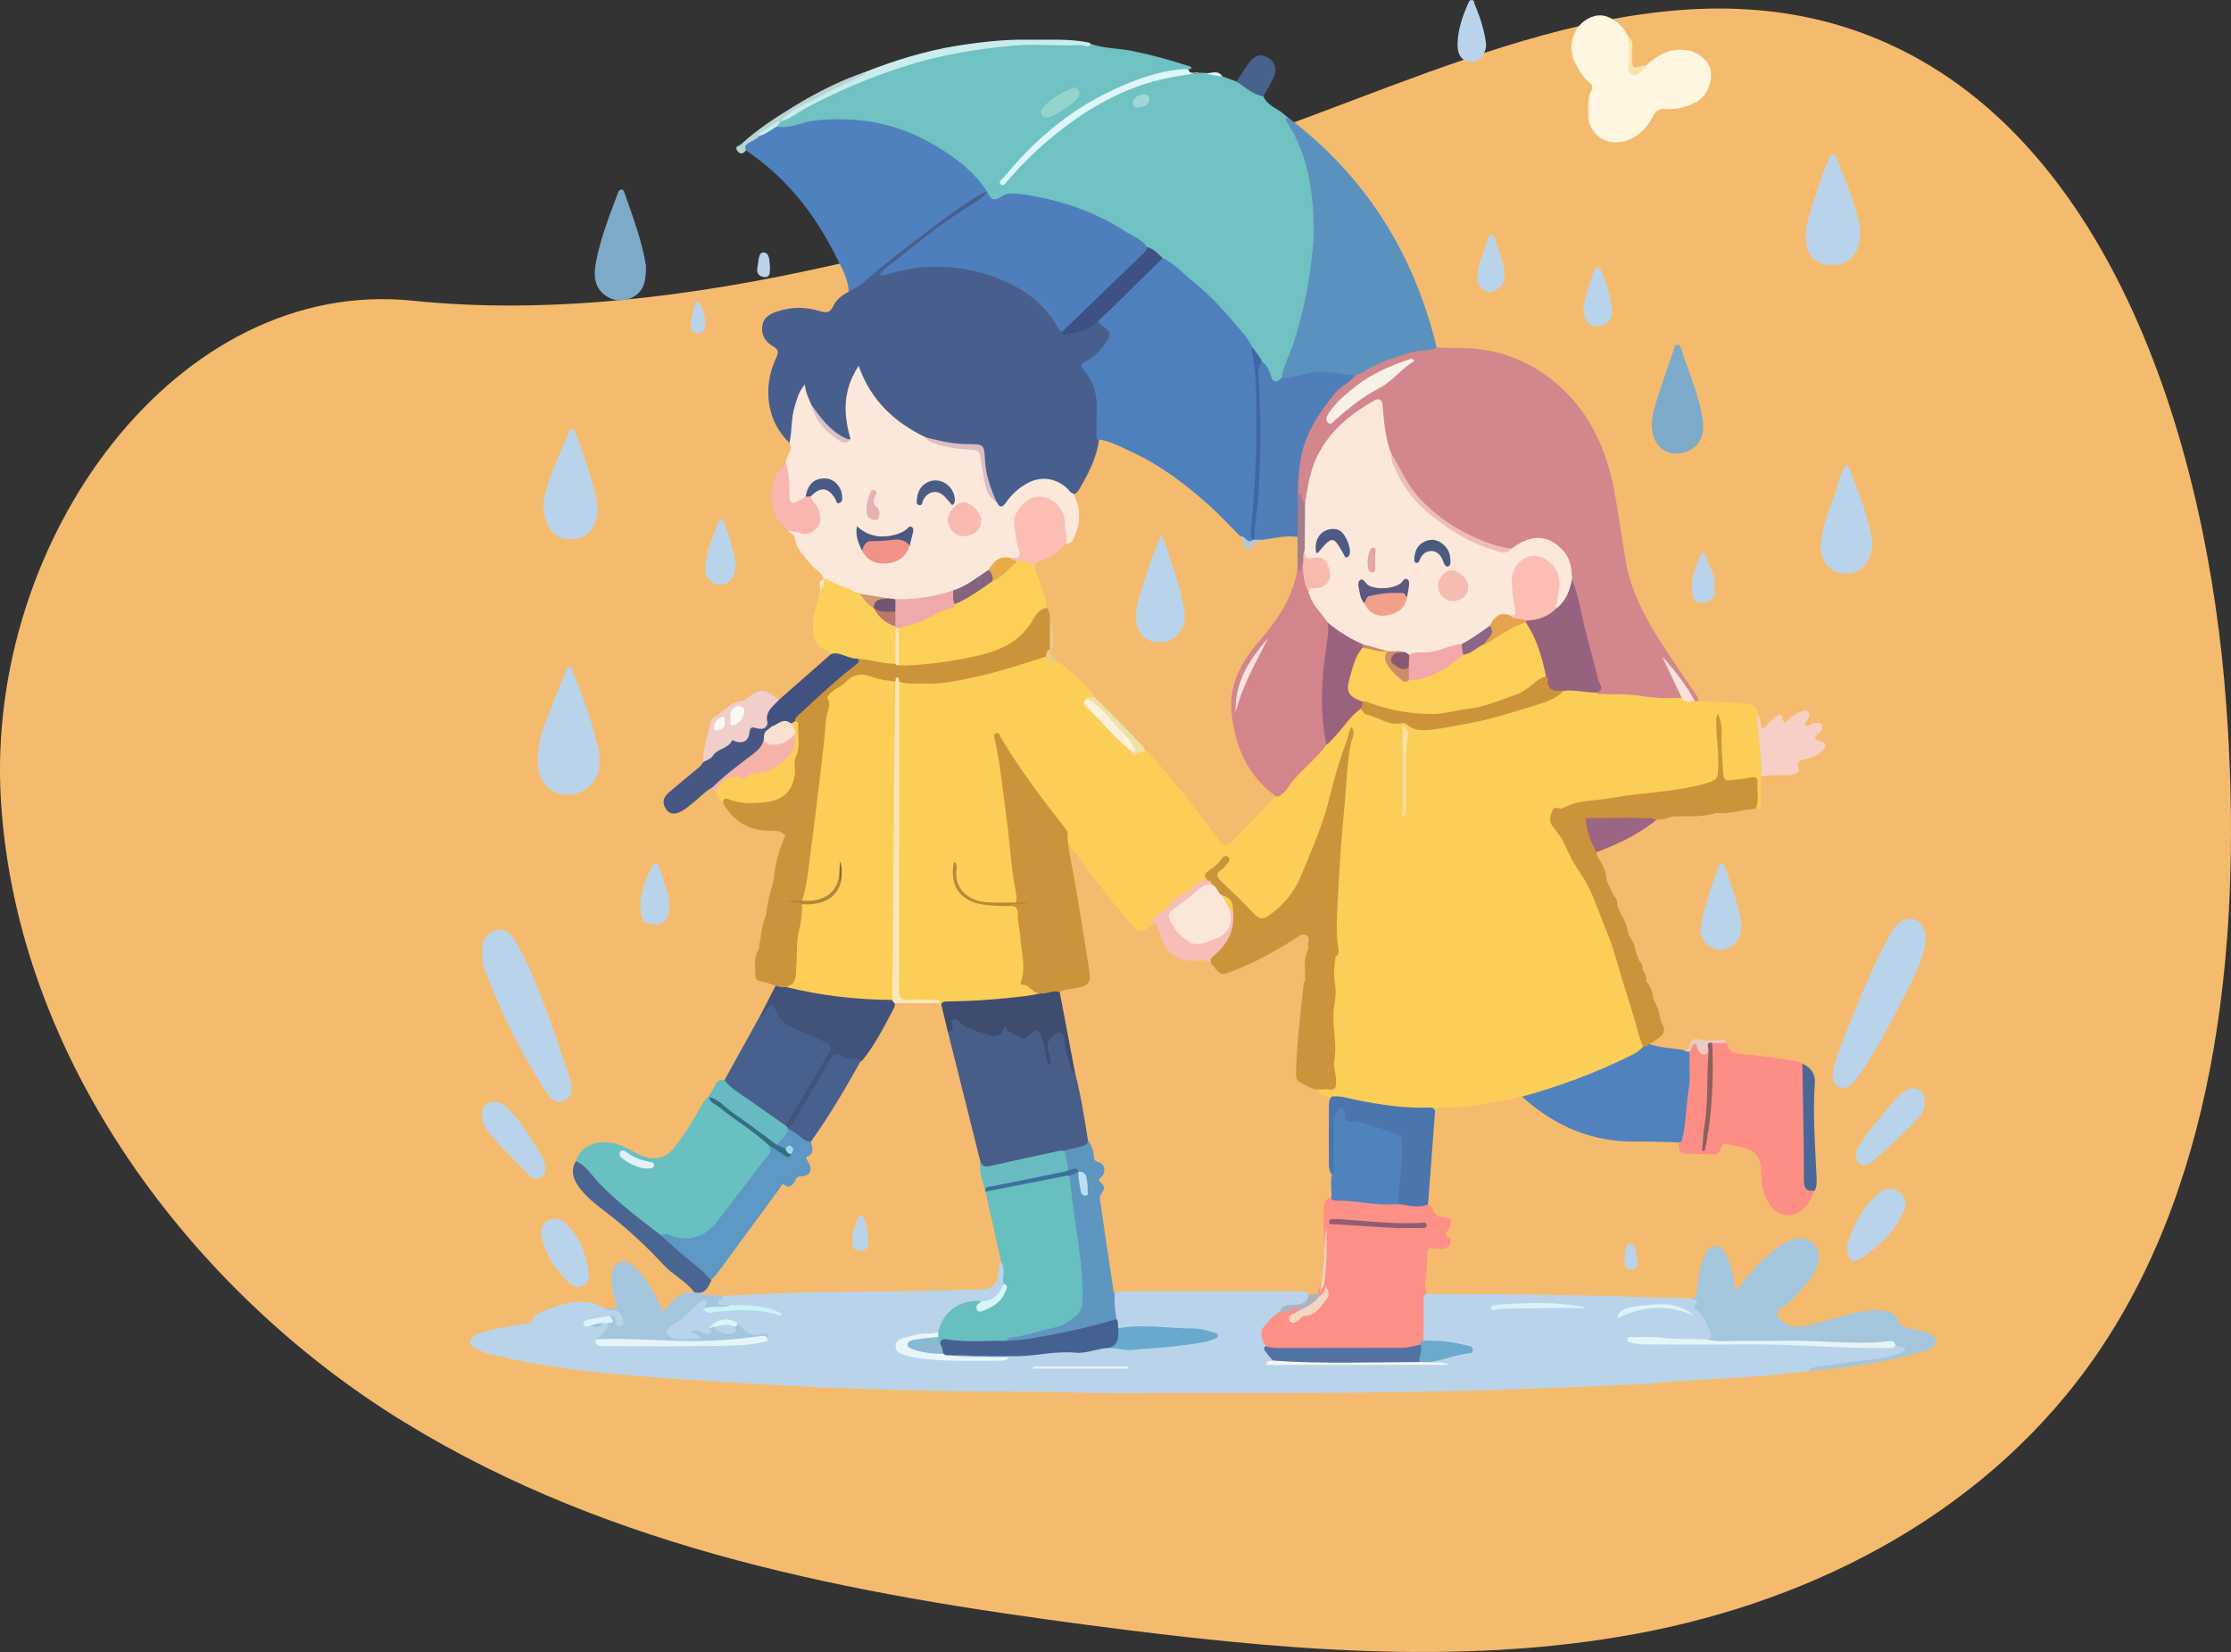
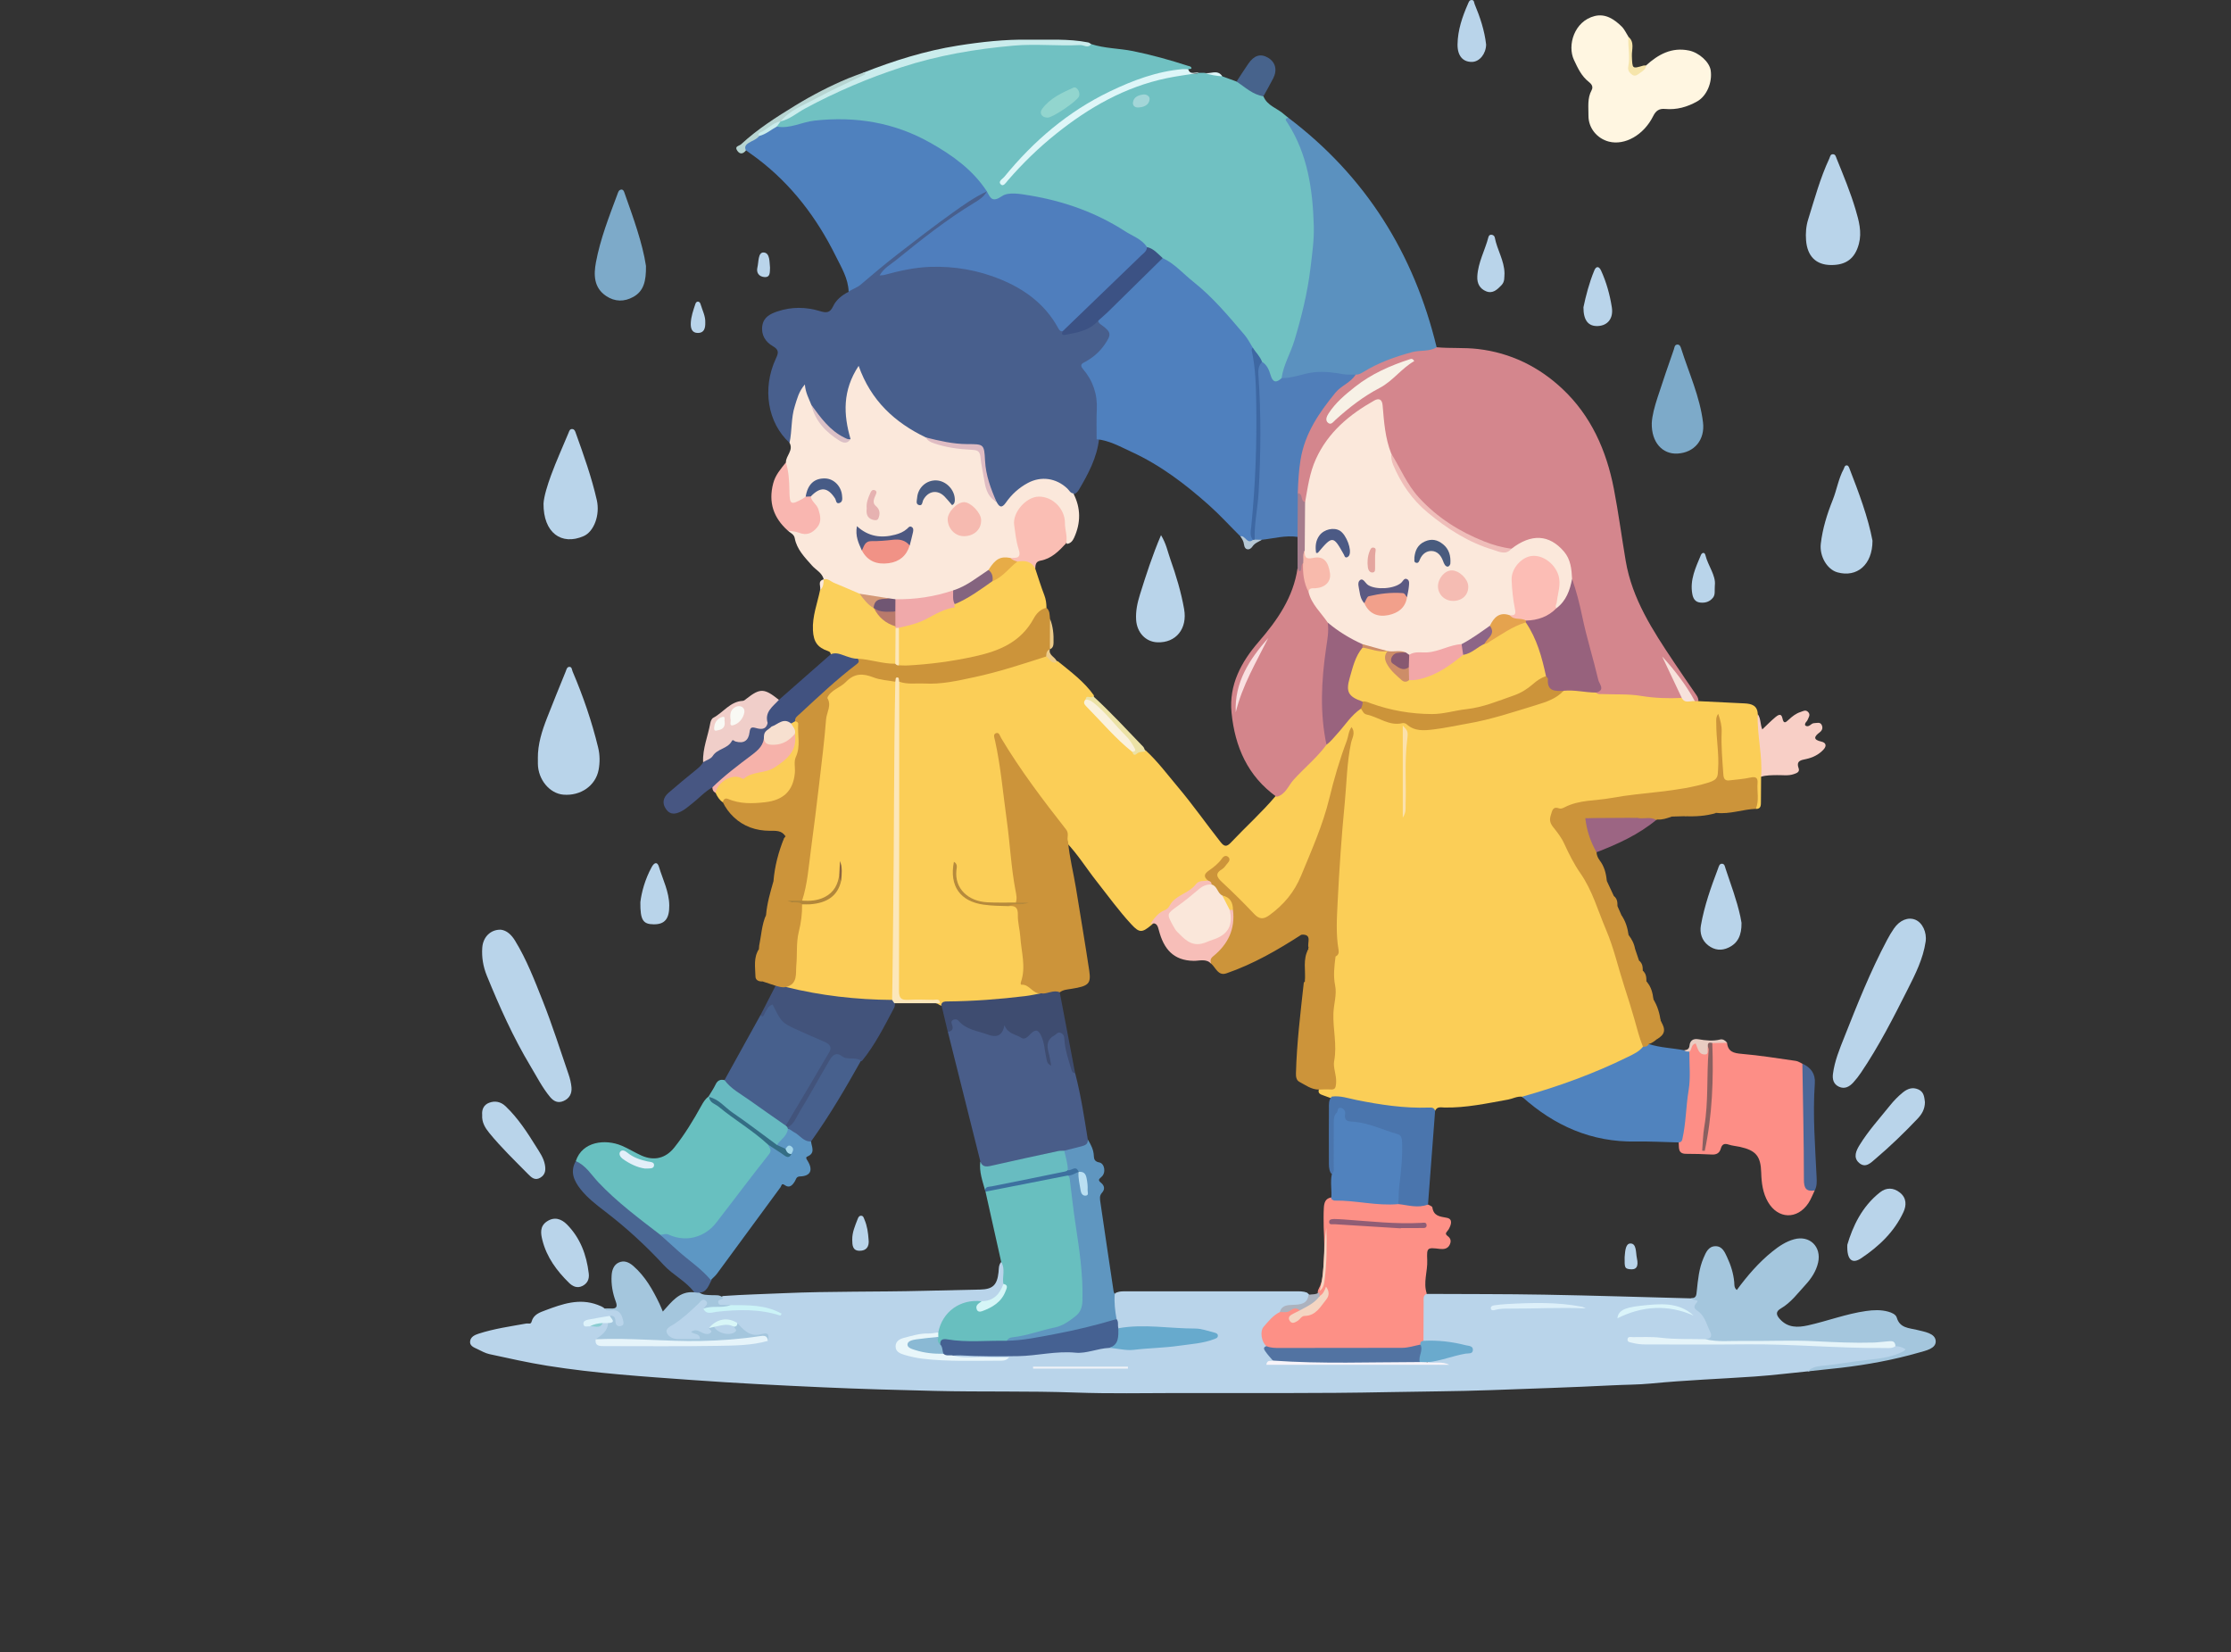
<svg xmlns="http://www.w3.org/2000/svg" id="Lager_2" data-name="Lager 2" width="830.34" height="614.78" viewBox="0 0 830.34 614.78">
  <rect x="0" y="0" width="830.34" height="614.78" fill="#333333" stroke="none" />
  <defs>
    <style>
      .cls-1 {
        fill: #fd8e86;
      }

      .cls-2 {
        fill: #fbcf58;
      }

      .cls-3 {
        fill: #e5f4f9;
      }

      .cls-4 {
        fill: #f7f1e6;
      }

      .cls-5 {
        fill: #faf1dc;
      }

      .cls-6 {
        fill: #5b91bf;
      }

      .cls-7 {
        fill: #fbe8db;
      }

      .cls-8 {
        fill: #4a75ad;
      }

      .cls-9 {
        fill: #4f7ebd;
      }

      .cls-10 {
        fill: #9c6583;
      }

      .cls-11 {
        fill: #f9b6b0;
      }

      .cls-12 {
        fill: #3c5284;
      }

      .cls-13 {
        fill: #eccb89;
      }

      .cls-14 {
        fill: #f2a08b;
      }

      .cls-15 {
        fill: #f4bb6e;
      }

      .cls-16 {
        fill: #3e68a3;
      }

      .cls-17 {
        fill: #f6b2aa;
      }

      .cls-18 {
        fill: #97627d;
      }

      .cls-19 {
        fill: #cd8d68;
      }

      .cls-20 {
        fill: #42537b;
      }

      .cls-21 {
        fill: #68bcc1;
      }

      .cls-22 {
        fill: #cbf3f7;
      }

      .cls-23 {
        fill: #e6b2b1;
      }

      .cls-24 {
        fill: #b9d4ea;
      }

      .cls-25 {
        fill: #e9ccc2;
      }

      .cls-26 {
        fill: #4f80be;
      }

      .cls-27 {
        fill: #d3858b;
      }

      .cls-28 {
        fill: #fcce58;
      }

      .cls-29 {
        fill: #3e4c70;
      }

      .cls-30 {
        fill: #47638c;
      }

      .cls-31 {
        fill: #a3d6ea;
      }

      .cls-32 {
        fill: #d4868d;
      }

      .cls-33 {
        fill: #e8f6fa;
      }

      .cls-34 {
        fill: #e6f4fa;
      }

      .cls-35 {
        fill: #5f96c0;
      }

      .cls-36 {
        fill: #4b6797;
      }

      .cls-37 {
        fill: #daf4fa;
      }

      .cls-38 {
        fill: #8ab9d4;
      }

      .cls-39 {
        fill: #346d84;
      }

      .cls-40 {
        fill: #68c0c0;
      }

      .cls-41 {
        fill: #b68a3c;
      }

      .cls-42 {
        fill: #5d97c4;
      }

      .cls-43 {
        fill: #ddf0fa;
      }

      .cls-44 {
        fill: #dfbcc3;
      }

      .cls-45 {
        fill: #4d5881;
      }

      .cls-46 {
        fill: #e3eff9;
      }

      .cls-47 {
        fill: #f9f9f4;
      }

      .cls-48 {
        fill: #99637e;
      }

      .cls-49 {
        fill: #f19286;
      }

      .cls-50 {
        fill: #456192;
      }

      .cls-51 {
        fill: #92d5ce;
      }

      .cls-52 {
        fill: #fd9086;
      }

      .cls-53 {
        fill: #6aaacd;
      }

      .cls-54 {
        fill: #3d709f;
      }

      .cls-55 {
        fill: #b7d5d2;
      }

      .cls-56 {
        fill: #4a6592;
      }

      .cls-57 {
        fill: #f9e0e1;
      }

      .cls-58 {
        fill: #d8f6f7;
      }

      .cls-59 {
        fill: #def6f8;
      }

      .cls-60 {
        fill: #68bfbf;
      }

      .cls-61 {
        fill: #5082be;
      }

      .cls-62 {
        fill: #f8cfc6;
      }

      .cls-63 {
        fill: #47608d;
      }

      .cls-64 {
        fill: #f7e2db;
      }

      .cls-65 {
        fill: #f7f4f9;
      }

      .cls-66 {
        fill: #f7e0d0;
      }

      .cls-67 {
        fill: #fce7ba;
      }

      .cls-68 {
        fill: #caecec;
      }

      .cls-69 {
        fill: #5083be;
      }

      .cls-70 {
        fill: #475682;
      }

      .cls-71 {
        fill: #f0cec9;
      }

      .cls-72 {
        fill: #f2a7a8;
      }

      .cls-73 {
        fill: #8acdd1;
      }

      .cls-74 {
        fill: #f6e5ab;
      }

      .cls-75 {
        fill: #f7beb8;
      }

      .cls-76 {
        fill: #fbd05b;
      }

      .cls-77 {
        fill: #a3d6d8;
      }

      .cls-78 {
        fill: #f8baac;
      }

      .cls-79 {
        fill: #fbe1ac;
      }

      .cls-80 {
        fill: #fabeb4;
      }

      .cls-81 {
        fill: #495c81;
      }

      .cls-82 {
        fill: #e5a34e;
      }

      .cls-83 {
        fill: #d5f5f7;
      }

      .cls-84 {
        fill: #acb2be;
      }

      .cls-85 {
        fill: #fff6e1;
      }

      .cls-86 {
        fill: #f5bcb3;
      }

      .cls-87 {
        fill: #f0f2f7;
      }

      .cls-88 {
        fill: #fccf57;
      }

      .cls-89 {
        fill: #ddf2fa;
      }

      .cls-90 {
        fill: #485f8d;
      }

      .cls-91 {
        fill: #fbce57;
      }

      .cls-92 {
        fill: #cc943a;
      }

      .cls-93 {
        fill: #dbc0c6;
      }

      .cls-94 {
        fill: #e4a59f;
      }

      .cls-95 {
        fill: #70c1c2;
      }

      .cls-96 {
        fill: #67aacd;
      }

      .cls-97 {
        fill: #8d653f;
      }

      .cls-98 {
        fill: #84647f;
      }

      .cls-99 {
        fill: #507eb9;
      }

      .cls-100 {
        fill: #d39876;
      }

      .cls-101 {
        fill: #b2873a;
      }

      .cls-102 {
        fill: #4c5a85;
      }

      .cls-103 {
        fill: #b97a6b;
      }

      .cls-104 {
        fill: #5273a2;
      }

      .cls-105 {
        fill: #fbce58;
      }

      .cls-106 {
        fill: #905d75;
      }

      .cls-107 {
        fill: #8d6587;
      }

      .cls-108 {
        fill: #efbdb9;
      }

      .cls-109 {
        fill: #705673;
      }

      .cls-110 {
        fill: #885971;
      }

      .cls-111 {
        fill: #a4c6dd;
      }

      .cls-112 {
        fill: #5b5982;
      }

      .cls-113 {
        fill: #495b7e;
      }

      .cls-114 {
        fill: #fcbdb5;
      }

      .cls-115 {
        fill: #f6bab0;
      }

      .cls-116 {
        fill: #8a6060;
      }

      .cls-117 {
        fill: #495d89;
      }

      .cls-118 {
        fill: #415280;
      }

      .cls-119 {
        fill: #b6c8d5;
      }

      .cls-120 {
        fill: #67bac1;
      }

      .cls-121 {
        fill: #7daac9;
      }

      .cls-122 {
        fill: #475b86;
      }

      .cls-123 {
        fill: #badff2;
      }

      .cls-124 {
        fill: #f4d5c2;
      }

      .cls-125 {
        fill: #e7ac47;
      }

      .cls-126 {
        fill: #a67d8d;
      }

      .cls-127 {
        fill: #ece2a6;
      }

      .cls-128 {
        fill: #fae7da;
      }

      .cls-129 {
        fill: #4f81be;
      }

      .cls-130 {
        fill: #f0a9aa;
      }
    </style>
  </defs>
  <g id="Lager_1-2" data-name="Lager 1">
-     <path class="cls-15" d="M153.6,111.91C66.05,102.83-5.41,200.36.32,297.46c5.74,97.1,71.57,183.54,149.84,231.61,78.27,48.07,167.73,64.22,255.16,75.72,68.15,8.96,137.34,15.57,204.05,3.14,66.71-12.43,131.52-45.84,171.6-104.77,45-66.16,53.8-155.95,47.6-240.89-7.11-97.39-42.47-207.9-125.15-245.71-74.68-34.15-154.87,4.71-229.12,31.67-107.35,38.98-222.04,73.9-320.7,63.67Z" />
    <g>
      <path class="cls-91" d="M566.46,408.14c-1.85-.22-3.45.75-5.16,1.06-7.85,1.4-15.66,3.13-23.72,2.96-1.27-.03-2.76-.45-3.46,1.23-11.36-.06-22.6-1.09-33.62-4.03-1.5-.4-3.11-.13-4.63-.51-1.16-.35-2.26-.86-3.41-1.23-1.08-.36-2.14-.82-1.53-2.32.42-.39.93-.59,1.49-.7,3.78-.77,4.09-1.18,3.87-4.93-.6-10.41-1.44-20.8-.42-31.25.31-3.17-.78-6.4-.2-9.64.16-.88.4-1.73.65-2.59.58-1.24.68-2.52.61-3.89-.54-10.14.32-20.22.98-30.33.49-7.54.56-15.12,1.53-22.62,1.1-8.46.79-17.09,3.06-25.41-1.33,5.05-3.12,9.97-4.55,15-2.74,9.62-4.86,19.45-9,28.63-1.74,3.85-3.81,7.56-5.19,11.57-2.02,5.89-6.81,9.18-11.52,12.56-1.87,1.34-3.78,1.16-5.49-.41-4.6-4.21-8.9-8.73-13.3-13.15-1.44-1.45-1.47-3.16.04-4.76.8-.85,1.92-1.47,2.03-2.89-1.76,2.55-5.99,3.08-5.69,7.3-8.25,3.94-14.65,10.29-21.23,16.41-3.54,2.95-4.49,3.07-7.52-.2-4.68-5.05-8.7-10.65-12.96-16.05-3.78-4.79-6.99-10.01-11.23-14.44-.32-2.83-1.86-4.98-3.49-7.25-6.63-9.19-13.41-18.28-19.79-27.65-.74-1.09-1.17-2.35-2.2-3.86.1,3.91,1.1,7.18,1.59,10.52,1.72,11.76,2.86,23.6,4.41,35.38.51,3.84.63,7.73,1.53,11.54.33,1.4.42,2.9-.85,4.03-5.1.74-10.18.59-15.15-.78-4.7-1.29-7.3-5.18-7.74-11.18.59,7.65,4.02,11.08,11.78,12.03,2.89.35,5.77.22,8.65.29,2.85-.38,3.95.92,4.15,3.73.57,7.85,2.5,15.59,1.86,23.53-.12,1.51,1.07,1.99,1.86,2.88,1.17,1.33,3.79,1.03,3.85,3.51-1.51,1.12-3.32,1.19-5.07,1.42-9.14,1.18-18.32,1.91-27.54,2.09-1.34.03-2.65.27-3.96.52-.67.03-1.22-.26-1.73-.66-3.01-1.25-6.16-.52-9.23-.6-5.79-.14-6.33-.52-6.31-6.28.1-30.69.14-61.39.15-92.08,0-5.56-.01-11.12.02-16.68,0-1.32-.14-2.68.48-3.93,1.32-1.66,3.04-.48,4.57-.6,1.62-.13,3.25-.01,4.87-.05,10.77.12,21.01-2.73,31.24-5.61,4.58-1.29,9.04-2.96,13.69-3.99,2.05.04,3.22,2.06,5.18,2.31,4.79,3.9,9.8,7.57,13.42,12.69.11,1.62-1.85,1.08-2.24,2.18-.16,1.45.95,2.21,1.74,3.09,4.8,5.27,9.86,10.27,15.05,15.14,1.56.93,3.14-.76,4.7.05,4.5,4.12,8.13,9.03,12.04,13.67,5.56,6.6,10.52,13.68,15.86,20.46,1.35,1.71,2.25,1.88,3.85.17,5.47-5.8,11.43-11.14,16.59-17.24,2.86-1.73,4.34-4.73,6.49-7.1,3.89-4.3,8.3-8.08,12.03-12.53,3.51-3.22,6.05-7.29,9.4-10.64,1.19-1.19,2.16-2.93,4.32-2.54,4.5,2.73,9.18,4.91,14.6,4.83.56,0,1.16-.03,1.64.23,7.12,3.91,14.19,1.44,21.35.09,7.65-1.45,15.13-3.4,22.55-5.75,5.32-1.69,10.48-3.58,15.21-6.55,3.95-.86,7.79.19,11.67.61.65.11,1.26.48,1.93.42,8.76-.78,17.37,1.36,26.09,1.34,1.22,0,2.42.21,3.6.49,1.62.73,3.35.97,5.11,1.05.53.11.98.38,1.42.68,5.71.28,11.41.57,17.12.83,2.66.12,4.84.76,4.96,4,.77,6.32,2.52,12.52,2.35,18.96-.04,1.54.09,3.12-1.11,4.37-.02,3.06-.01,6.13-.06,9.19-.02,1.31.11,2.78-1.89,2.77-.77-2.62-.24-5.3-.3-7.95-.05-2.05-.78-2.8-2.85-2.47-1.87.3-3.73.69-5.63.74-3.1.09-3.98-.72-4.23-3.79-.46-5.87-.38-11.77-.82-17.65.42,5.11.39,10.23.68,15.35.3,5.37-.63,5.99-4.83,7.09-9.43,2.46-19.04,3.29-28.64,4.56-8.98,1.19-18.2,1.42-26.77,4.97-1.99.83-2.89,2.89-1.42,4.89,4.18,5.69,6.93,12.19,10.63,18.14,4.16,6.67,6.72,14.06,9.35,21.36,2.41,6.68,4.7,13.43,6.66,20.28,2.16,7.56,4.4,15.1,6.68,22.63,0,1.76-1.39,2.4-2.61,3.14-9.27,5.62-19.46,9.09-29.6,12.66-3.13,1.1-6.29,2.17-9.51,3.03-1.27.34-2.54.94-3.85.16Z" />
      <path class="cls-24" d="M672.87,510.34c-6.62.65-13.23,1.47-19.87,1.93-12.85.88-25.72,1.35-38.55,2.6-4.76.46-9.55.42-14.32.67-15.1.77-30.22,1.23-45.33,1.79-12.67.47-25.35.48-38.01.74-26.13.54-52.28.3-78.42.34-12.69.02-25.4.28-38.08-.18-17.47-.63-34.95-.19-52.41-.61-13.89-.33-27.79-.72-41.67-1.34-16.2-.73-32.4-1.54-48.58-2.71-18.03-1.3-36.09-2.46-53.96-5.32-7.21-1.15-14.35-2.77-21.49-4.31-1.6-.35-3.09-1.22-4.59-1.93-1.29-.61-2.93-1.21-2.6-3.01.28-1.53,1.7-2.21,3.13-2.67,5.82-1.89,11.86-2.72,17.84-3.8.69-.13,1.59.46,1.89-.69.71-2.66,3.01-3.42,5.18-4.23,6.28-2.35,12.57-4.58,19.39-2.02.95.36,1.85.7,2.61,1.36.99.77,2.17.46,3.21.34,2.75-.32,3.81,1.27,4.4,3.51.34,1.28.26,2.52-1.13,3.12-1.39.6-2.34-.14-3.02-1.31-.38-.66-.52-1.5-1.39-1.76-2.71-.39-5.19.54-7.71,1.27-.42.12-.02-.13-.16.23-.14.35.41.33.71.4,1.57.09,3.11.09,4.48-.85.68-.2,1.33-.17,1.94.22,1.03,1.91-.07,3.28-1.17,4.66-.64.82-1.91,1.18-1.83,2.51,1.43.91,3.03.64,4.55.65,13.33.05,26.67.3,39.99.01,5.4-.12,10.85-.56,16.17-1.59.4-.21.8-.58.23-.88-.79-.42-1.71-.13-2.57-.09-2.17.1-4.37.46-5.31-2.45-.26-.82-1.79-.98-2.5-1.8-3.36-2.01-6.88-1.42-8.54,1.44.19,3.18-2.06,2.88-3.8,2.26-1.71-.61-.65.09-.51.63.33,1.31-.72,1.54-1.56,1.62-2.77.27-5.57.42-8.31-.1-1.66-.32-3.32-1.16-3.71-2.97-.39-1.81,1.13-2.78,2.41-3.65,3.33-2.25,6.23-5.02,9.23-7.66,1-.88,2-2.01,3.5-1.39,1.69.69.85,2.3,1.03,3.52,1.46.95,3.01.52,4.51.27,5.42-.9,13.63-.49,19.46.98-5.31-1.64-10.8-1.45-16.27-1.48-.45,0-.89.01-1.32-.03-1.28-.13-2.86.07-3.22-1.61-.37-1.72,1.11-2.15,2.31-2.67,7.54-.53,15.09-.72,22.64-1.05,17.34-.76,34.7-.44,52.04-.88,7-.18,14-.33,21-.47,4.64-.1,6.3-1.66,6.82-6.37.14-1.31,0-2.69.93-3.82,1.75-.3,1.59,1.14,1.75,2.08.29,1.72.19,3.48.07,5.22-1.2,5.16-3.46,7.29-8.47,7.98-7.38-.39-12.48,2.7-15.53,9.44-.32.71-.58,1.45-1.19,1.98-1.23,1-2.72.92-4.15.87-2.61-.09-5.05.69-7.49,1.42-1.18.36-2.52.84-2.58,2.26-.06,1.48,1.31,1.95,2.48,2.32,2.12.67,4.28,1.17,6.52,1.4,9.2.95,18.41,1.32,25.48,1.04-2.61,0-7.39.05-12.17-.04-1.01-.02-2.61.51-2.5-1.52,1.15-.88,2.51-.83,3.83-.81,6.53.11,13.06-.27,19.59.31,3.56.32,6.99-1,10.5-1.48,2.43-.34,4.79-.68,7.22.13,1.82.6,3.72.25,5.6,0,3.73-.49,7.35-1.71,11.16-1.63,12.93,1.35,25.53-.78,38.13-3.34-1.96-1.48-4.16-1.83-6.32-1.84-8.66-.03-17.3-1.57-25.99-.42-.78.1-1.56,0-2.26-.42-1.08-1.05-1.09-2.52-1.52-3.83-.55-3.22-1.99-6.47.36-9.58,1.44-.8,3.02-.7,4.57-.7,20.83-.02,41.66-.02,62.49,0,1.44,0,2.9-.05,4.29.48,2.01,1.52,1.48,2.92-.3,4.14-1.37.94-2.91,1.5-4.62,1.45-1.73-.05-3.21.53-4.42,1.77-1.38,1.25-2.74,2.53-4.04,3.86-3.03,3.12-3.25,4.63-1.18,8.43-.87,2.55,2.33,3.75,2.05,6.11,1.31,1.32,2.96.64,4.4.65,14.79.07,29.57.07,44.36.03,4-.01,7.99.18,12.75.39-1.83-.18-2.94.09-3.97-.39-.73-2.42,1.39-1.82,2.31-1.89,4.24-.35,7.95-2.63,12.22-3.1-3.84-1.69-7.76-2.39-11.83-2.44-1.71-.02-3.63.4-4.88-1.39-1.04-4.94-.53-9.92-.35-14.88.04-1.16.35-2.55,2.15-2.25,14.59.08,29.18.02,43.76.28,18.22.32,36.43.91,54.64,1.38,1.86.13,3.63.28,2.74,3.01-.21.65.46,1.21.93,1.68,1.87,1.86,2.86,4.23,3.8,6.6,1.27,3.17.57,4.23-3,4.94-8.23.4-16.42-.57-24.64-.47,4.17.64,8.38.44,12.56.47,14.35.1,28.71,0,43.06.12,6.43.06,12.88.35,19.29.8,7.01.49,13.97.57,20.95.02,1.76,0,4.12-.2,4.31,1.92.17,1.89-2.3,2.18-3.78,2.63-5.39,1.63-11.06,1.87-16.57,2.91-5.39,1.02-11.01.68-16.25,2.61Z" />
      <path class="cls-95" d="M454.93,28.41c1.76.64,3.53,1.29,5.29,1.93,3.74,1.09,6.7,3.6,10,5.48,1.42,3.6,5.24,4.44,7.76,6.78.47.44,1,.8,1.51,1.2.38,2.13,1.91,3.67,2.85,5.52,4.23,8.35,6.32,17.17,7.11,26.52.96,11.32-.24,22.39-2.22,33.46-1.93,10.78-5.49,21.06-9.57,31.19-2.7,2.96-3.99,2.81-5.61-.75-.73-1.6-1.56-3.11-2.65-4.48-1.21-1.87-2.62-3.6-3.83-5.47-8.8-13.3-20.45-23.75-33.12-33.18-2.05-1.55-4.03-3.18-6.19-4.57-12.9-9.39-27.1-15.79-42.9-18.26-3.98-.62-8.11-1.1-12.06,1.03-2.5,1.34-3.51-.87-4.38-2.75-.2-.28-.39-.57-.58-.86-13.42-16.29-30.64-24.99-51.76-25.78-6.57-.24-13.12,0-19.46,2.15-1.79.61-3.71.78-5.57.04-1.3-1.16-.15-1.9.47-2.73.27-.25.57-.45.88-.63,7.86-4.37,15.69-8.78,23.96-12.38,17.86-7.77,36.31-13.16,55.75-15.22,11.86-1.25,23.67-.7,35.5-.25,5.06,1.65,10.41,1.57,15.57,2.61,6.96,1.4,13.76,3.32,20.5,5.49.5.16,1.3.2,1.25,1.01,0,.11-.79.18-1.22.27-1.63,1.33-3.65.7-5.47,1.08-12.91,2.7-24.86,7.7-35.78,15.09-10.2,6.9-19.1,15.25-26.81,24.86,8.3-10.14,18.27-18.39,29.17-25.52,10.82-7.08,22.53-12.04,35.42-14.04,2.57-.4,5.06.92,7.55-.14.62,0,1.24,0,1.87,0,2.19.73,4.7-.17,6.75,1.29Z" />
      <path class="cls-90" d="M293.85,164.8c-8.14-7.44-10.28-20.18-5.1-31.32.98-2.1,1.33-3.26-1.15-4.68-2.66-1.52-4.39-4.14-3.88-7.56.48-3.25,2.96-4.45,5.69-5.37,5.23-1.75,10.49-1.68,15.71-.11,2.25.68,3.73.87,4.97-1.81,1.1-2.37,3.31-4.14,5.76-5.37,3.05-3.23,6.63-5.88,10.08-8.63,12.35-9.84,24.66-19.74,38.09-28.11,1-.62,1.98-1.6,3.29-.6h-.01c.08,2.78-2.23,3.7-4.02,4.79-8.47,5.16-16.24,11.28-24.08,17.29-3.17,2.43-6.21,5.03-9.1,7.39,25.82-4.86,49.32-2.5,65.38,22.12,3.86,1.28,7.11-.36,10.31-2.18,1.1-.62,1.9-1.99,3.49-1.35.87.51,1.66,1.12,2.42,1.77,2.23,1.89,2.62,3.96,1.05,6.46-1.78,2.84-3.99,5.33-6.94,7.04-1.48.86-2.03,1.68-.89,3.41,2.9,4.44,4.61,9.26,4.21,14.73-.26,3.53.02,7.09-.08,10.64-.78,6.95-3.99,12.94-7.45,18.83-.45.76-1.03,1.43-1.91,1.74-1.45.33-2.21-.75-3.13-1.52-5.29-4.4-11.05-4.39-16.35.04-1.79,1.5-3.36,3.24-5,4.91-2.54,2.58-2.97,2.53-5.26-.62-2.96-5.6-4.14-11.67-4.64-17.89-.19-2.34-1.1-2.81-3.38-2.67-5.8.37-11.45-.79-17-2.42-2.5-.17-4.18-1.98-6.17-3.14-8.19-4.8-14.51-11.33-18.4-20.08-.22-.5-.39-1.05-1.09-1.5-1.34.68-1.7,2.16-2.07,3.43-1.35,4.73-2.33,9.48-1.13,14.46.51,2.11,1.41,4.26.71,6.54-1.49,1.21-2.69.13-3.94-.49-5.33-2.62-8.42-7.37-11.55-12.09-.96-1.47-1.42-3.2-2.68-5.22-1.85,5.18-3.07,9.99-3.23,15.08-.05,1.45.71,3.38-1.53,4.08Z" />
      <path class="cls-32" d="M632.12,260.91c-.44,0-.89.01-1.33.02-4.17-4.35-6.98-9.67-10-13.85-.62-1.1-.92-.4-.6-.71.07-.06.15,0,.25.18,1.78,3.44,3.45,6.94,5.16,10.42.41.84,1.12,1.73.33,2.75-5.07.26-10.15.08-15.14-.74-4.74-.78-9.49-.48-14.24-.68-.86-.04-1.8.2-2.5-.57.92-3.91-.78-7.44-1.79-11-2.91-10.22-5.05-20.62-7.57-30.94-1.05-3.77-1.03-7.88-4.28-10.9-4.67-4.35-9.63-5-15.09-1.6-.84.52-1.59,1.21-2.57,1.49-4.56.07-8.73-1.6-12.78-3.32-9.84-4.19-18.42-10.17-25.07-18.69-3.31-4.25-5.26-9.25-7.8-13.92-1.83-4.23-2.77-8.66-2.91-13.26-.02-.78-.12-1.55-.25-2.32-.63-3.73-1.08-3.91-4.44-1.94-12.66,7.4-20.69,17.93-22.27,32.84-.12,1.12-.3,2.22-1.44,2.83-2.36-.06-2.12-2.44-3.23-3.62-1.5-5.73-.02-11.25,1.55-16.63,3.4-11.64,10.08-21.04,20.26-27.83,5.18-3.18,10.62-5.9,16.44-7.65,4.49-1.35,9.05-2.97,13.92-2.04,5.08.46,10.18.05,15.28.64,12.2,1.41,22.68,6.59,31.43,14.78,10.71,10.02,16.45,22.99,19.21,37.23,1.72,8.91,2.9,17.92,4.42,26.88,2.39,14.1,9.99,25.75,17.72,37.32,2.84,4.25,5.72,8.46,8.63,12.66.47.68.71,1.36.72,2.16Z" />
      <path class="cls-7" d="M293.85,164.8c.98-4.52.54-9.25,1.98-13.72.83-2.6,1.4-5.29,3.73-8.01.23,3.11,1.51,5.27,2.4,7.59,2.08,4.33,4.63,8.32,8.67,11.09,1.74,1.2,3.46,2.88,5.93,1.66-2.66-9.14-3.05-18.06,3.01-27.26,4.55,12.94,13.48,21.12,25.06,26.67,4.86,2.88,10.38,3.07,15.75,3.58,4.52.44,4.78-.14,5.6,5.49.64,4.41,1.16,8.79,3.27,12.81.43.81.86,1.54,1.63,2.03,1.01,1.87,1.88,2.63,3.5.31,2.1-3.02,4.84-5.52,8.11-7.28,4.99-2.7,10.61-1.87,14.74,2.03.7.66,1.11,1.72,2.26,1.84,2.83,5.45,2.79,10.96.27,16.49-.52,1.13-1.25,2.09-2.61,2.28-1.96-2.33-1.29-5.24-1.62-7.9-.24-1.98-.84-3.66-2.06-5.17-2.5-3.11-6.18-4.33-9.16-3.06-3.61,1.54-6.38,6.04-5.73,9.69.49,2.74.98,5.47,1.38,8.23.52,3.57.37,3.83-3.46,4.25-4.04-1.11-6.17,1.59-8.32,4.22-4.14,3.41-8.51,6.43-13.69,8.08-6.78,2.44-13.78,3.41-20.96,3.14-.75-.03-1.49-.06-2.23-.23-3.73-.71-7.6-.59-11.21-1.94-4.84-1.26-9.31-3.35-13.5-6.09-.58-2.47-2.91-3.48-4.4-5.18-2.69-3.06-5.61-5.94-6.4-10.16-.28-1.53-1.65-1.93-2.56-2.8,1.32-1.17,2.76-.51,4.1-.14,2.36.64,4.42.42,5.96-1.64,1.61-2.16,1.1-4.38.02-6.58-.67-1.37-2.02-2.41-1.99-4.12,2.42-4.78,5.41-4.76,10.41.07.59-2.55-.26-4.36-2.55-5.45-2.55-1.21-5.61-.47-7.15,1.72-.91,1.28-1.14,2.9-2.09,4.17-.51.61-1.14,1.05-1.85,1.39-3.44,1.69-5.14.83-5.17-2.96-.03-3.96-1.15-7.87-.42-11.85-.03-2.52,2.93-4.49,1.35-7.3Z" />
      <path class="cls-129" d="M367.32,71.24c-4.6,2.09-8.71,5.02-12.78,7.94-6.91,4.95-13.66,10.13-20.37,15.35-4.7,3.66-9.29,7.48-13.81,11.37-1.38,1.19-3.12,1.61-4.51,2.69-.14-4.96-2.74-9.12-4.81-13.31-7.02-14.18-16.39-26.57-29.1-36.22-1.4-1.06-2.85-2.06-4.28-3.09-1.42-1.05-.93-1.95.12-2.96,1.3-1.25,2.98-1.89,4.39-2.95,2.43-.71,4.1-3.22,6.95-2.95,4.91.91,9.26-1.7,13.99-2.22,15.36-1.69,29.79.67,43.28,8.32,8.17,4.63,15.69,10.01,20.93,18.04Z" />
      <path class="cls-6" d="M534.7,129.25c-2.81,1.69-6.1.97-9.17,1.8-6.47,1.75-12.61,3.95-18.27,7.48-.91.57-1.72.9-2.73.89-1.7,1.15-3.58,1.1-5.44.67-5.54-1.28-10.96-.64-16.4.69-1.85.45-3.83,1.43-5.71-.06.71-4.99,3.37-9.31,4.8-14.07,2.64-8.79,4.84-17.64,5.94-26.76.63-5.27,1.41-10.54,1.25-15.84-.4-13.49-2.25-26.66-9.79-38.35-.49-.75-1.32-1.5.31-1.88,28.78,21.77,46.77,50.52,55.21,85.44Z" />
      <path class="cls-52" d="M531.05,481.44c-1.48.61-1.19,1.94-1.2,3.1-.04,4.81-.04,9.63-.06,14.44-.27,1.08-1,1.77-1.92,2.32-2.34,1.2-4.88,1.49-7.45,1.49-14.57.03-29.14.04-43.71-.02-1.94,0-4.1.33-5.37-1.81-1.79-1.41-2.54-5.47-1.04-7.2,1.77-2.04,3.48-4.23,6.01-5.47,2.39-.89,4.57-2.91,7.4-1.36,1.05,2.37-2.37,1.96-2.35,4.01,4.74-2.2,9.94-3.44,12.06-9.36-.98.29-1.69,1.37-2.64.63-.29-.47-.37-.98-.32-1.53.05-.38.17-.73.34-1.07,1.76-3.11,1.6-6.63,1.86-9.98.34-4.28.21-8.61,0-12.91-.04-2.41-.09-4.82.05-7.23.11-1.84.53-3.52,2.77-3.86,8.31-.21,16.46,2.05,24.79,1.61,3.72.51,7.49.41,11.2,1.01.56.35,1.55.64,1.62,1.06.49,3.25,2.72,3.39,5.38,3.89,2.42.45,1.59,2.7.67,4.33-.45.8-1.74,1.46-.39,2.43,1.39,1,1.4,2.23.68,3.49-.75,1.3-2.11,1.49-3.5,1.33-4.74-.57-4.95-.56-4.74,4.18.19,4.18-1.59,8.33-.15,12.5Z" />
      <path class="cls-1" d="M642.78,388.08c.36,3.35,2.47,3.86,5.48,4.11,6.74.57,13.43,1.67,20.13,2.62.84.12,1.61.68,2.41,1.04,1.21,1.38,1.19,3.07,1.14,4.73-.37,12.31,1.16,24.58.64,36.88-.11,2.54,1,4.16,2.82,5.57-.78,1.58-1.39,3.27-2.36,4.73-4.14,6.19-11.33,5.95-15.04-.47-1.94-3.36-2.4-7.09-2.51-10.89-.18-6.12-1.92-8.26-7.9-9.6-1.4-.31-2.87-.4-4.22-.85-1.63-.53-2.47-.13-2.93,1.52-.44,1.58-1.55,2.27-3.26,2.18-3.21-.17-6.43-.26-9.64-.26-3.19,0-2.57-2.35-2.76-4.24,1.78-10.95,3.05-21.94,3.26-33.04.16-.66.73-1.08.98-1.69,1.41-3.41,1.67-3.58,3.62-.65,1.74,2.62,2.33-1.15,3.57-.3.9,1.2.57,2.59.54,3.88-.27,10.44-.68,20.88-2.07,31.25-.06.45-.27.84-.18.6.78-6.33,1.87-13.33,1.9-20.41.02-5.01.51-10,.38-15.01-.02-.69.08-1.33.59-1.85,1.83-.56,3.65-.82,5.43.14Z" />
      <path class="cls-40" d="M214.3,432.11c2.4-7.38,10.97-8.31,17.05-5.76,2.55,1.07,4.91,2.58,7.43,3.7,4.66,2.07,8.98,1.03,12.18-3,3.88-4.87,7.11-10.18,10.1-15.62.71-1.28,1.46-2.49,2.64-3.38.15.06.29.12.44.18,6.42,5.31,13.42,9.86,19.92,15.05.96.77,1.9,1.53,2.58,2.58,1.18,1.54,1.12,2.97-.14,4.51-6.67,8.16-12.39,17.04-19.22,25.08-4.92,5.8-11.17,7.64-18.47,5.12-.98-.34-1.96-.3-2.95-.4-5.04-2.65-9.16-6.54-13.54-10.08-6.64-5.36-12.49-11.52-18.03-17.99Z" />
      <path class="cls-111" d="M634.7,498.37c1.87.08,2.6-1.13,1.9-2.52-1.26-2.54-1.87-5.45-4.1-7.5-.98-.9-3.02-1.4-.96-3.67,1.1-1.21-1.74-.51-2.09-1.59,1.92.07,1.91-1.2,2.06-2.64.44-4.18.82-8.4,2.52-12.32.88-2.03,1.79-4.34,4.46-4.36,2.55-.02,3.45,2.26,4.32,4.12,1.37,2.91,2.34,5.99,2.64,9.23.09.97-.13,2.03.96,2.95,3.91-5.29,8.14-10.24,13.26-14.35,2.44-1.96,5.02-3.69,8.07-4.53,5.79-1.59,10.26,2.79,8.93,8.68-.74,3.25-2.56,5.95-4.73,8.31-2.85,3.09-5.37,6.57-9.1,8.74-2.08,1.21-1.78,2.43-.41,3.96,2.94,3.28,6.62,3.21,10.44,2.36,7.25-1.61,14.23-4.3,21.63-5.35,2.76-.39,5.51-.52,8.26.24,1.38.38,2.85,1.05,3.18,2.21,1.15,3.95,4.56,3.84,7.49,4.57,2.81.71,6.75,1.22,7,4.06.26,2.92-3.72,3.67-6.3,4.41-9.5,2.73-19.21,4.5-29.03,5.65-4.07.47-8.15.87-12.22,1.31,1.46-1.56,3.28-1.85,5.37-2.05,5.55-.53,11.05-1.59,16.6-2.18,4.7-.5,9.36-.99,13.62-3.25.26-.14.46-.42.76-.69-1.18-.87-2.44-1.13-3.75-1.21-.79-.48-1.65-.61-2.56-.58-21.75.7-43.48-1.46-65.23-.72-1.07.04-2.58.54-2.97-1.27Z" />
      <path class="cls-69" d="M628.75,391.36c-.04,4.79.51,9.68-.27,14.34-1.02,6.09-.97,12.3-2.36,18.32-.2.85-.64,1.06-1.34,1.13-5.33-.12-10.67-.43-16-.34-16.44.29-30.27-5.86-42.31-16.67,13.58-3.8,26.79-8.6,39.45-14.84,1.99-.98,4.11-1.92,5.57-3.76.48-.85,1.23-1.1,2.15-1.01,4.29,1.39,8.81,1.48,13.2,2.32.57.43,1.39-.07,1.92.5Z" />
      <path class="cls-92" d="M613.63,388.54c-.43.95-1.27,1.03-2.15,1.01-1.34-3.35-2.22-6.82-3.19-10.28-1.15-4.08-2.47-8.2-3.79-12.28-2.26-6.99-3.88-14.24-6.75-20.97-3.02-7.07-5.07-14.61-9.57-21.07-2.39-3.43-4.29-7.25-6.04-11.06-1.05-2.28-2.56-4.17-4.05-6.05-1.2-1.51-1.48-2.72-.9-4.5.55-1.69.69-3.39,3.21-2.47.52.19,1.33-.14,1.9-.44,5.49-2.84,11.59-2.38,17.4-3.46,12.02-2.23,24.37-2.09,36.25-5.76,3.74-1.16,3.32-2.61,3.5-5.04.4-5.68-.72-11.3-.68-16.96,0-1.04-.25-2.15.72-3.57.85,2.48,1.37,4.53,1.28,6.7-.22,5.34.27,10.64.64,15.96.11,1.57.68,2.3,2.22,2.12,2.63-.31,5.29-.5,7.88-1.06,1.98-.43,2.78.12,2.62,2.07-.25,3.19.67,6.45-.63,9.57-4.93.2-9.68,2.1-14.69,1.51-4,.58-8.07.47-12.05,1.25-1.54.04-3.08.09-4.62.13-1.76.5-3.7.15-5.37,1.08-.09.12-.22.19-.37.19-2.34.36-4.68.51-7.03.06-5.91-.68-11.81-.93-17.69.13-1.03,1.18-.24,2.23.14,3.37.94,2.77,1.84,5.55,2.39,8.43.04,1.09.45,2.04,1.09,2.91.97,2.57.89,5.51,2.73,7.78.87,1.87,1.74,3.74,2.61,5.6.94,1.08.27,2.74,1.35,3.77.48,1.08.95,2.17,1.43,3.25.7,2.53,1.18,5.14,2.67,7.37v.05c.44,1.98,1.11,3.84,2.5,5.38.48,1.41.95,2.81,1.43,4.22.94,1.08.2,2.78,1.41,3.75h0c.75,1.23.15,2.91,1.36,3.97v.02c.77,2.28,1.33,4.64,2.62,6.71v.03c.77,2.7,1.3,5.48,2.71,7.97v.02c1.18,2.58-.97,4.48-1.38,6.73-.95.75-1.86,1.55-3.1,1.82Z" />
      <path class="cls-85" d="M612.64,24.35c4.54-4.11,9.54-6.88,15.99-5.54,3.72.77,7.59,4.24,8.06,7.37.68,4.51-1.51,9.55-4.97,11.52-3.74,2.13-7.72,3.24-12.03,2.84-2.19-.2-3.42.68-4.4,2.66-3.49,7.04-10.56,11.02-16.49,9.5-4.41-1.13-7.63-5.07-7.6-9.61.03-3.19-.49-6.47,1.16-9.5.73-1.35-.04-2.34-1.06-3.14-2.71-2.12-4.07-5.11-5.49-8.12-2.59-5.48.12-14.47,7.7-16.36,4.02-1,7.28,1.19,10.03,3.88,1.07,1.04,1.7,2.53,2.53,3.81.99,2.87.81,5.81.68,8.78-.06,1.33-.71,3.01.81,3.97,1.75,1.11,2.81-.48,4.05-1.28.37-.24.75-.45,1.04-.8Z" />
      <path class="cls-92" d="M282.45,353.23c.03-.43.07-.85.1-1.27,2.24-3.5,1.65-7.64,2.56-11.43.36-4.34,1.59-8.5,2.78-12.66,1.79-5.2,2.73-10.61,3.93-15.96.17-.21.34-.42.52-.63-.6-5.39,1.12-10.51,2.46-15.54,1.81-6.83,3.35-13.76,6.17-20.33,1.72-4.03,1.46-8.75,3.59-12.76.81-1.52,1.28-3.47,3.72-2.93,1.19,1,1.18,2.33,1,3.68-1.76,12.79-3.05,25.64-4.72,38.45-1.23,9.48-2.17,19.01-3.73,28.45-.3,1.84-.39,3.82-2.08,5.11-1.57.21-3.12.26-4.37.06,1.11.88,3.32-.89,4.54.94.79,2.95.63,5.81-.21,8.79-.93,3.28-1.23,6.72-1.17,10.16.05,2.66-.18,5.28-.62,7.91-.41,2.43-1.47,4.12-4.01,4.61-1.6.39-3.08.28-4.26-1.04-1.61-.54-3.23-1.07-4.84-1.61-1.46-.86-2.16-2.07-2.02-3.82.21-2.73-.41-5.52.65-8.18Z" />
      <path class="cls-63" d="M269.65,401.95c4.45-8.05,8.91-16.09,13.36-24.14,1.37-.62,1.47-2.16,2.29-3.17,1.54-1.89,3.05-1.97,3.66.23,1.44,5.1,5.8,6.45,9.8,8.22,2.75,1.21,5.49,2.43,8.17,3.77,2.91,1.46,3.47,3.27,1.92,5.95-4.63,7.96-9.49,15.79-13.95,23.86-.54.98-1.19,1.89-2.27,2.37-1.07.24-1.98-.2-2.76-.83-5.78-4.64-12.32-8.2-18.08-12.87-1.06-.86-2.54-1.55-2.15-3.37Z" />
      <path class="cls-24" d="M186.39,345.98c2.26.27,3.97,1.92,5.3,4.08,4.32,7.06,7.27,14.77,10.3,22.4,3.56,8.97,6.48,18.2,9.62,27.34.54,1.56.94,3.22,1.09,4.86.2,2.29-.76,4.12-2.98,5.08-2.08.9-3.67.09-5-1.51-2.92-3.53-4.97-7.62-7.31-11.51-6.42-10.7-11.5-22.07-16.21-33.6-1.36-3.33-1.97-6.83-1.71-10.45.28-3.92,3.04-6.78,6.9-6.69Z" />
      <path class="cls-24" d="M682.2,399.6c.62-4.76,2.45-9.17,4.2-13.58,4.86-12.28,9.73-24.55,15.94-36.23.78-1.47,1.63-2.91,2.57-4.27,2.16-3.12,5.29-4.35,7.96-3.24,2.65,1.1,4.32,4.7,3.82,8.14-.93,6.38-3.81,12.08-6.65,17.7-5.35,10.61-10.74,21.21-17.42,31.08-.87,1.28-1.82,2.52-2.87,3.66-1.44,1.56-3.2,2.55-5.34,1.55-1.98-.93-2.48-2.71-2.21-4.79Z" />
      <path class="cls-20" d="M292.46,418.89c5.4-9.11,10.84-18.19,16.17-27.33,1.42-2.44-.69-3.42-2.38-4.12-3.06-1.26-6.08-2.66-9.09-4-6.41-2.85-6.3-3.1-9.62-9.63-1.66.52-2.2,2.01-2.96,3.33-.33.57-.49,1.73-1.56.68,1.88-3.66,3.76-7.32,5.64-10.98,1.26.33,2.5.78,3.83.47,5.02-.07,9.88,1.22,14.82,1.82,6.82.83,13.61,1.91,20.51,1.88,1.34,0,2.66.18,3.87.8.52.22.95.56,1.21,1.07.28.77.2,1.57-.16,2.25-3.62,6.8-7.06,13.72-11.97,19.74-2.54-.03-5.12.17-7.53-.98-1.8-.85-2.95-.03-3.85,1.51-3.5,5.95-7.11,11.83-10.6,17.78-1.45,2.47-2.16,5.7-5.47,6.71-.52-.14-.89-.41-.86-1.01Z" />
      <path class="cls-24" d="M200.18,282.23c-.05-5.31,1.54-10.25,3.44-15.11,2.25-5.76,4.59-11.49,6.92-17.22.28-.69.45-1.71,1.35-1.73,1-.03.93,1.04,1.22,1.72,3.92,9.19,7.16,18.59,9.51,28.31.67,2.76.68,5.56.18,8.27-1.12,5.97-6.74,9.8-13.13,9.26-5.13-.44-9.41-5.62-9.48-11.49,0-.67,0-1.33,0-2Z" />
      <path class="cls-111" d="M274.42,492.34c2.43,2.69,4.66,5.33,9.12,4.12,2.42-.66,2.78.15,2.27,2.54-1.1-.73-2.3-.66-3.53-.47-12.57,1.91-25.23,1.7-37.86,1.38-6.43-.16-12.86-.48-19.3-.51-1.23,0-2.45-.11-3.43-1,2.21-1.5,4.45-2.97,4.64-6.02.49-.83.34-1.82.62-2.7,1.68-.22,2.07.71,2.13,2.17.04,1.16.77,1.95,1.99,1.63,1.34-.35,1.02-1.33.76-2.41-.57-2.37-1.7-3.8-4.38-3.45-.85.11-1.81.22-2.42-.69.78,0,1.56-.03,2.34.02,2.06.14,2.53-.63,1.81-2.58-1.17-3.14-1.77-6.4-1.54-9.81.14-2.05.86-3.88,2.62-4.7,1.91-.89,3.72-.24,5.45,1.27,4.46,3.9,7.25,8.88,9.75,14.09.42.88.77,1.8,1.23,2.87,3.32-3.64,6.15-7.73,11.74-7.16.48-.42,1.01-.4,1.56-.17,1.41,1.31,3.19,1.12,4.91,1.23,1.47.09,3.09-.31,4.24,1.07-.44.78-2.23.39-1.78,1.84.33,1.06,1.45.65,2.26.72.75.06,1.51.05,2.26.07-.05.83-.63,1.17-1.32,1.19-2.92.07-5.83,1.16-8.76.15.64-.93,2.19-1.88.79-3.03-1.14-.94-1.96.5-2.71,1.22-2.89,2.75-5.8,5.47-9.17,7.63-1.2.77-3.07,1.57-2.57,3.03.49,1.45,2.23,2.41,4.03,2.43,2.76.04,5.53,0,8.32,0-.02-2.22-2.14-1.65-3.29-2.64,1.81-1.29,3-.21,4.35.38.97.42,2.27.73,3.09-.23.54-.63-.7-.97-.78-1.62.7-.25,1.22-1.05,2.12-.66,2.97,2.5,5.2,2.58,6.94.25.22-.79.95-1.05,1.52-1.47Z" />
      <path class="cls-76" d="M306.58,215.61c1.59-.45,2.62.8,3.88,1.31,3.18,1.29,6.32,2.68,9.48,4.04,2.22,1.08,3.57,3.13,5.29,4.76.24.2.44.43.64.66,1.96,3.15,5.32,4.73,8.01,7.07.15.34.24.69.28,1.06-.15,4.13.69,8.29-.5,12.37-1.25,1.31-2.82,1.04-4.34.81-3.27-.5-6.53-.99-9.76-1.7-3.62-.1-6.95-1.45-10.35-2.51-.09-.59-.34-.94-.97-1.16-4.04-1.36-5.46-3.5-5.68-7.78-.27-5.21,1.64-9.99,2.66-14.95.9-1.18.21-2.89,1.36-3.98h0Z" />
      <path class="cls-8" d="M531.48,448.24c-3.71,1.49-7.38.25-11.07-.15-1.49-1.88-.9-4.02-.71-6.09.45-4.86,1.09-9.7,1.13-14.61.03-3.06-1.1-4.97-4.09-5.48-4.71-.8-8.86-3.6-13.78-3.66-2.21-.03-3.12-1.82-3.77-4.06-1.69,1.36-1.74,2.99-1.77,4.57-.07,4.67,0,9.34-.04,14.01-.01,1.22.05,2.47-.64,3.56-.44.69-.98.85-1.53.06-.68-1.35-.62-2.81-.62-4.25-.02-6.55-.04-13.1.01-19.65.01-1.53-.17-3.15,1.07-4.4,3.15-.42,6.08.64,9.1,1.25,8.89,1.79,17.84,3.16,26.97,2.84,1.01-.04,2.04-.06,2.38,1.22-.88,11.61-1.76,23.23-2.64,34.84Z" />
      <path class="cls-24" d="M681.46,98.63c-5.56-.04-8.79-3.25-9.27-9.14-.22-2.69,0-5.39.8-7.9,2.38-7.6,4.45-15.32,7.84-22.57.32-.69.35-1.65,1.37-1.62.96.03,1.07.91,1.37,1.64,2.53,6.26,5.13,12.49,7.05,18.97,1.23,4.15,2.39,8.35,1.23,12.72-1.45,5.48-4.75,7.94-10.38,7.9Z" />
      <path class="cls-24" d="M202.29,187.37c.17-2.65,1.4-6.69,2.84-10.61,1.94-5.29,4.3-10.42,6.45-15.63.3-.73.49-1.58,1.5-1.45.75.1.97.78,1.2,1.43,2.95,8.23,5.9,16.46,7.84,24.99,1.27,5.59-1.08,11.74-4.89,13.41-8.23,3.6-15.05-1.2-14.94-12.15Z" />
      <path class="cls-92" d="M319.18,245.13c4.73.22,9.26,1.94,14.03,1.87.66-.1,1.32-.25,2-.19.87.07,1.72.19,2.37.85.52,3.02,1.74,5.31,5.31,5.37.59.01,1.26.43,1.09,1.32-3.1-.12-6.25.42-9.29-.65-.72-.37-1.18.22-1.75.47-3.53.42-6.78-.82-10.04-1.82-2.32-.71-4.11-.53-6.1,1.12-2.79,2.3-5.96,4.14-8.93,6.23-3.13,2.14-3.88,5.8-4.4,8.92-.85,5.14-3.28,9.71-4.36,14.6-1.43,6.53-4.36,12.68-4.7,19.51-.14,2.87-1.35,5.69-2.07,8.54-1.36-2.34-3.65-2.07-5.84-2.09-5.13-.03-9.71-1.56-13.46-5.14-1.66-1.58-3.01-3.42-4.02-5.49-.31-2.86,1.62-2.02,2.99-1.7,4.15.97,8.28,1.37,12.55.69,6.99-1.12,10.01-3.86,10.33-10.83.23-4.86,2.14-9.54,1.38-14.47-.17-1.08.1-2.24-.56-3.23-.9-2.15.65-3.35,1.91-4.54,6.15-5.79,12.55-11.3,18.95-16.82.92-.8,1.99-1.43,2.62-2.53Z" />
      <path class="cls-121" d="M240.42,98.96c.08,5.7-.85,9.4-4.73,11.54-3.35,1.85-6.81,1.84-10.07-.33-4.69-3.12-4.67-7.98-3.82-12.56,1.63-8.73,4.9-17.01,7.99-25.32.26-.69.45-1.58,1.37-1.74.66-.11.99.44,1.17.96,3.36,9.5,6.82,18.97,8.09,27.46Z" />
      <path class="cls-121" d="M614.76,157.48c.13-2.87,1.07-6.19,2.12-9.46,1.94-6.03,4.03-12.01,6.1-17.99.23-.68.24-1.7,1.23-1.8.98-.09,1.28.81,1.5,1.52,2.88,9.09,6.95,17.83,8.12,27.42.78,6.46-3.16,11.24-9.44,11.62-5.68.34-9.79-4.21-9.63-11.31Z" />
      <path class="cls-24" d="M696.91,201.26c-.02,8.97-5.82,13.74-13.04,11.74-3.86-1.07-6.74-6.03-6.2-10.65.66-5.65,2.33-11.01,4.43-16.26,1.53-3.8,2.12-7.92,4.1-11.57.26-.48.27-1.16.89-1.3.68-.16.97.42,1.17.93,3.56,9.17,7.02,18.37,8.66,27.11Z" />
      <path class="cls-56" d="M259.85,481.09c-.48-.05-.96-.1-1.44-.15-3.08-4.17-7.92-6.41-11.35-10.13-6.76-7.32-14.05-14-21.96-20.05-3.25-2.49-6.53-5.02-9.08-8.27-2.42-3.1-3.94-6.46-1.72-10.38,3.77,1.58,5.81,5.14,8.41,7.89,6.98,7.39,15.06,13.39,23.05,19.54,5.05,2.99,9.23,7.08,13.66,10.86,2.05,1.75,4.73,2.97,5.42,5.96-1.18,2.09-1.78,4.79-4.99,4.72Z" />
      <path class="cls-62" d="M655.44,289.06c.64-7.83-1.57-15.51-1.24-23.32,1.19,1.66.89,3.78,1.69,5.71,1.65-1.56,3.15-3.11,4.8-4.49.87-.73,2.27-1.81,2.7.34.46,2.29,1.26,1.51,2.32.54,1.3-1.21,2.68-2.32,4.41-2.87.92-.29,1.86-.96,2.78-.05,1.08,1.06.23,2.04-.17,3.03-.27.68-1.19,1.09-.85,2.05,1.41.94,2.1-.85,3.26-.88.97-.02,2.18-.48,2.77.5.59.99.45,2.1-.66,2.93-2.09,1.55-2.55,2.73.66,3.45,1.66.37,2.06,1.56.75,2.97-1.79,1.92-4.01,2.98-6.56,3.53-1.7.36-3.7.6-2.69,3.36.52,1.42-.68,1.85-1.8,2.23-2.07.71-4.18.32-6.27.37-1.99.04-3.98,0-5.91.6Z" />
      <path class="cls-70" d="M265.13,293.01c-2.93,1.65-5.13,4.2-7.76,6.21-1.14.87-2.23,1.86-3.48,2.54-2.04,1.11-4.23,1.78-5.94-.55-1.68-2.28-1.12-4.45.88-6.19,3.43-2.98,6.94-5.87,10.47-8.73.95-.77,1.82-1.56,2.4-2.64,2.85-3.48,6.68-5.74,10.27-8.31.48-.35,1.01-.45,1.57-.35,2.83.51,4.47-.58,4.93-3.48.22-1.39,1.31-1.76,2.52-1.49,1.82.42,3.22-.45,4.66-1.27.98,0,1.44.61,1.73,1.43.01,1.77-1.97,2.35-2.32,3.91-.02,3.59-2.09,5.74-4.87,7.69-3.97,2.79-7.72,5.89-11.4,9.08-1.07.92-2.13,1.95-3.65,2.14Z" />
      <path class="cls-24" d="M687.54,463.24c1.97-6.68,5.34-14.17,12.19-19.54,2.3-1.81,4.94-1.81,7.36.1,2.56,2.02,2.48,4.79,1.35,7.25-3.4,7.37-9.15,12.79-15.76,17.21-3.32,2.23-5.37.65-5.14-5.02Z" />
      <path class="cls-24" d="M716.43,410.17c-.03,2.65-1.18,4.51-2.75,6.16-4.97,5.24-10.16,10.25-15.66,14.92-1.72,1.46-3.69,3.61-6.09,1.52-2.35-2.04-1.06-4.65.2-6.69,3.26-5.3,7.47-9.91,11.36-14.76,1.39-1.73,2.91-3.29,4.63-4.7,1.79-1.46,3.62-2.15,5.81-1.22,2.23.95,2.26,3.06,2.5,4.77Z" />
      <path class="cls-24" d="M648.16,343.49c.06,4.58-1.37,7.54-4.86,9.17-2.59,1.22-5.15.97-7.49-.81-2.49-1.89-3.24-4.73-2.77-7.42,1.28-7.3,3.76-14.29,6.39-21.21.29-.76.48-1.94,1.63-1.77.84.12.93,1.12,1.18,1.85,1.95,5.87,4.15,11.67,5.48,17.73.23,1.07.4,2.16.45,2.45Z" />
      <path class="cls-105" d="M295.91,268.4c.57.12,1.22.37,1.17.98-.33,4.11,1.01,8.28-.91,12.39-.77,1.65-.16,3.9-.34,5.87-.62,6.76-4.33,10.14-11.09,10.91-4.76.54-9.34.66-13.84-1.24-1.02-.43-1.68.2-1.89,1.26-1.29-.87-2.05-2.14-2.69-3.51-.36-.71-.67-1.42-.26-2.21,1.12-2.14,6.12-4.27,8.65-4.55,7.32-.8,14.36-2.49,19.23-8.76,1.43-1.84.87-4.04.98-6.11.21-1.47-.98-2.72-.69-4.2.37-.67.97-.85,1.68-.8Z" />
      <path class="cls-118" d="M295.91,268.4c-.49.29-.98.58-1.46.86-2.55-.41-4.76,1.42-7.29,1.13-.48-.46-.97-.91-1.45-1.37-2.18-3.37.15-7.27,4.2-8.59,6.44-5.65,12.87-11.31,19.31-16.96,2.07-.87,3.91.16,5.77.76,1.38.44,2.72.96,4.2.89.7.88.51,1.39-.43,2.11-7.47,5.68-14.27,12.14-21.15,18.49-.78.72-1.85,1.33-1.68,2.68Z" />
      <path class="cls-24" d="M179.46,414.91c-.19-1.99.58-3.74,2.53-4.5,2.2-.87,4.4-.43,6.17,1.27,4.62,4.4,8.06,9.71,11.4,15.08,1.28,2.06,2.72,4.07,3.21,6.53.39,1.97.31,3.78-1.65,4.97-2.04,1.23-3.36-.09-4.62-1.37-4.91-4.98-9.96-9.83-14.39-15.26-1.54-1.89-2.84-3.97-2.65-6.71Z" />
      <path class="cls-71" d="M289.9,260.44c-2.21,2.47-5.41,4.45-4.2,8.59-.6,2.68-2.57,2.4-4.44,1.88-1.61-.45-2.08-.11-2.29,1.59-.4,3.23-2.23,4.31-5.28,3.43-.46-.13-.91-.93-1.34-.12-1.54,2.88-5.36,2.76-7.09,5.53-.68,1.09-2.35,1.56-3.57,2.31-.25-5.06,1.81-9.7,2.67-14.56.13-.71.53-1.67,1.09-1.96,3.76-1.96,6.27-6.09,11.03-6.31.47-.02.94-.49,1.37-.82,5.09-3.97,6.58-3.92,12.05.45Z" />
      <path class="cls-24" d="M219.12,473.87c.28,2.18-.52,3.81-2.44,4.73-1.87.9-3.54.13-4.87-1.17-4.59-4.49-8.34-9.56-9.94-15.9-.63-2.49-1.01-5.14,1.62-6.94,2.83-1.93,5.46-1,7.55,1.12,4.94,5.02,7.26,11.3,8.08,18.16Z" />
      <path class="cls-11" d="M292.5,172.09c1.1,3.48,1.24,7.09,1.31,10.69.09,5.04.48,5.28,4.96,2.8.38-.21.73-.5,1.09-.75.61-.51,1.24-.61,1.9-.09.27,1.97,2.24,2.92,2.82,4.75.74,2.37,1.34,4.66-.49,6.82-1.8,2.12-3.86,3.08-6.69,1.95-1.29-.52-2.78-.54-4.18-.79-5.34-4.77-7.3-10.51-5.45-17.58.82-3.16,2.83-5.4,4.74-7.8Z" />
      <path class="cls-68" d="M406.13,16.4c-1.2,1.75-2.74.3-4.09.37-8.25.43-16.5-.53-24.79.21-14.17,1.25-28.09,3.61-41.63,8.02-12.47,4.06-24.48,9.16-36.03,15.4-3,1.62-5.63,4-9.08,4.78-.4-1.75.99-2.22,2.08-2.93,7.43-4.88,15.37-8.8,23.46-12.45,1.77-.8,3.76-1.26,5.2-2.73,11.41-4.5,23.11-8.17,35.2-10.09,8.69-1.38,17.57-2.36,26.35-2.22,7.38.11,14.87-.43,22.21,1.03.4.08.75.41,1.12.63Z" />
      <path class="cls-120" d="M292.46,418.89c.21.21.43.42.64.63.26.21.45.48.55.8-.15,3.01-2.16,4.66-4.47,6.08-3.31-.53-5.1-3.37-7.64-5.08-6.07-4.09-11.84-8.59-17.62-13.07,0,0-.21-.19-.21-.19.88-1.48,1.87-2.9,2.6-4.44.72-1.54,1.77-2.03,3.34-1.66,2.42,3.28,6.02,5.12,9.23,7.42,4.49,3.21,9.04,6.35,13.57,9.52Z" />
      <path class="cls-10" d="M609.27,304.33c2.33.66,4.89-.63,7.12.84-6.61,5.45-14.28,8.94-22.19,11.99-2.27-3.95-3.68-8.19-4.18-12.72,6.41-.55,12.83-.32,19.25-.12Z" />
      <path class="cls-59" d="M446.32,27.12c-4.02.65-8.07,1.14-12.05,1.97-15.57,3.25-28.95,10.89-41.24,20.73-6.52,5.23-12.47,11.01-17.93,17.33-.67.78-1.63,2.37-2.54,1.54-1.29-1.18.54-2.04,1.23-2.88,10.87-13.32,23.68-24.28,39.25-31.77,8.63-4.15,17.55-7.5,27.21-8.32.66-.06,1.33.04,2,.07.74,2.34,2.75.78,4.08,1.33Z" />
      <path class="cls-36" d="M675.41,443.03c-3.17.47-4.03-.77-4.03-4.03,0-14.38-.35-28.77-.57-43.15,3.2,1.39,4.9,3.8,4.64,7.32-.83,11.68.12,23.32.66,34.96.08,1.66.14,3.35-.71,4.89Z" />
-       <path class="cls-24" d="M273.82,209.53c-.07,5.58-2.38,8.19-5.99,7.99-3.43-.19-5.72-2.96-5.33-7.05.54-5.66,2.87-10.85,4.85-16.12.18-.47.62-1.09,1.02-1.16.84-.16,1.03.76,1.23,1.31,1.94,5.29,3.44,10.69,4.22,15.03Z" />
+       <path class="cls-24" d="M273.82,209.53Z" />
      <path class="cls-17" d="M295.84,273.1c.98,6.28-2.79,9.38-7.52,12.49-3.62,2.37-8.23,1.31-11.49,4.23-.22.2-1.12-.44-1.73-.6-3.56-.89-8.12,2.15-8.77,5.82-.86-.4-1.2-1.12-1.2-2.03,4.49-4.37,9.49-8.15,14.48-11.9,2.62-1.97,4.83-3.85,4.74-7.4,2.43,2.94,5.64,3.14,8.86.59.76-.6,1.13-2.16,2.63-1.2Z" />
      <path class="cls-24" d="M238.33,335.76c.44-3.73,1.75-8.59,4.24-13.12.88-1.6,2.05-2.14,2.67-.08,1.43,4.74,3.79,9.25,3.85,14.36.06,5.01-1.67,7.1-5.77,7.06-3.97-.03-5.05-1.51-4.99-8.22Z" />
      <path class="cls-24" d="M553.11,16.59c-.07,3.45-2.45,6.41-5.28,6.45-3.4.05-5.42-2.32-5.36-6.52.07-5.29,1.75-10.2,3.84-14.99.29-.67.52-1.6,1.52-1.52.86.07.78.99,1.01,1.54,2,4.81,3.67,9.73,4.27,15.04Z" />
      <path class="cls-24" d="M589.34,114.31c.85-4.05,2.09-8.98,4.04-13.69.67-1.62,1.73-1.63,2.51.07,1.99,4.35,3.26,8.95,4,13.63.67,4.2-1.56,6.85-5.19,7.01-3.47.16-5.4-2.01-5.37-7.02Z" />
      <path class="cls-24" d="M559.95,101.71c-.11,1.54.15,3.07-1.1,4.39-1.6,1.68-3.29,3.3-5.73,2.31-2.32-.95-3.43-2.86-3.29-5.56.27-5.2,2.87-9.7,4.13-14.59.15-.6.51-.97,1.18-.9.62.06,1.09.48,1.19,1.01.84,4.55,3.56,8.6,3.62,13.35Z" />
      <path class="cls-30" d="M470.23,35.82c-4.01-.58-6.81-3.38-10-5.48,1.46-2.22,2.87-4.46,4.38-6.64,2.17-3.14,4.55-3.84,7.29-2.25,2.79,1.63,3.57,4.54,1.97,7.7-1.15,2.26-2.42,4.45-3.64,6.67Z" />
      <path class="cls-24" d="M638.24,217.73c-.16,2.15.23,3.54-.7,4.7-1.23,1.53-2.88,2.01-4.75,1.81-1.86-.19-2.62-1.48-2.93-3.13-1-5.31,1.26-9.93,3.21-14.6.35-.84,1.35-1.15,1.64.04,1,4.05,3.92,7.55,3.54,11.17Z" />
      <path class="cls-55" d="M321.25,27.06c1.5.31.59.7,0,.99-5.83,2.85-11.79,5.46-17.48,8.57-4.6,2.52-9.75,4.31-13.27,8.56,0,0,.02-.03.02-.03-2.54,1.98-5.5,3.35-7.95,5.46-1.05,1.36-2.73,1.77-4.08,2.68-1.12.75-1.43,1.52-.85,2.69-1.03,1.29-2.21,1.6-3.23.12-1.18-1.73.63-1.69,1.46-2.45,6.12-5.65,13.09-10.09,20.15-14.4,6.3-3.85,12.86-7.25,19.68-10.1,1.82-.76,3.69-1.39,5.53-2.08Z" />
      <path class="cls-24" d="M262.49,119.99c.06,2.11-.4,3.91-2.71,3.92-2.35.02-2.78-1.82-2.68-3.77.12-2.35.89-4.56,1.62-6.76.16-.49.34-1.13,1.04-1.12.69.01.89.64,1.04,1.13.68,2.22,1.79,4.33,1.69,6.6Z" />
      <path class="cls-24" d="M604.66,467.85c.19-1.57.14-5.01,2.09-5.09,2.42-.09,2.03,3.45,2.47,5.44.73,3.27-.28,4.47-2.74,4.12-1.74-.25-1.88-.55-1.82-4.47Z" />
      <path class="cls-24" d="M286.59,99.61c-.1,1.75.19,3.7-2.18,3.49-1.95-.18-2.99-1.63-2.52-3.56.5-2.04.2-5.68,2.32-5.58,2.42.12,2.14,3.59,2.38,5.65Z" />
      <path class="cls-25" d="M628.75,391.36c-.67-.05-1.39.09-1.92-.5,1.06-.13,1.85-.43,1.98-1.75.18-1.9,1.4-2.68,3.24-2.37,2.73.46,5.42.79,8.19.1.93-.23,1.93.35,2.56,1.24-1.83.03-3.66.06-5.49.09-.47.52-1.09.85-1.63,1.28-.46.99.55,2.92-1.13,2.97-2.4.06-2.71-2.4-3.45-4.12-1.83.44-1.27,2.34-2.34,3.07Z" />
      <path class="cls-74" d="M612.64,24.35c-.06,1.41-1.2,2.06-2.14,2.71-.83.57-1.77,1.58-2.95.81-1.05-.69-1.82-1.71-1.54-3.06.76-3.71-.18-7.42.05-11.12,2.41,2.01,1.2,4.76,1.3,7.16.2,4.8.04,4.8,4.29,3.55.31-.09.66-.03.99-.04Z" />
      <path class="cls-92" d="M291.82,311.91c.35,3.12-.77,5.98-1.33,8.96-.48,2.6-.6,5.06-2.61,6.99.45-5.53,1.86-10.83,3.94-15.96Z" />
      <path class="cls-92" d="M282.45,353.23c0,2.17.14,4.36,0,6.52-.14,2.02.25,3.82,1.37,5.48-1.37.09-2.62-.42-2.65-1.81-.07-3.44-.8-7.01,1.28-10.19Z" />
      <path class="cls-92" d="M285.11,340.52c.05,3.46.52,6.95-1.28,10.2-.34.62-.56,1.12-1.28,1.23.8-3.82.94-7.8,2.56-11.43Z" />
      <path class="cls-92" d="M598.02,327.85c-3.19-1.79-2.66-4.9-2.73-7.78,1.79,2.29,2.49,4.95,2.73,7.78Z" />
      <path class="cls-92" d="M626.76,303.77c3.88-1.75,7.99-1.27,12.05-1.25-3.93,1.22-7.98,1.37-12.05,1.25Z" />
      <path class="cls-92" d="M616.73,386.72c-.8-2.5,1.74-4.32,1.38-6.73,1.96,3.21,1.61,4.92-1.38,6.73Z" />
      <path class="cls-92" d="M606.08,347.86c-2.81-1.76-2.88-4.52-2.67-7.37,1.55,2.22,2.36,4.71,2.67,7.37Z" />
      <path class="cls-92" d="M618.1,379.97c-2.49-2.12-2.9-4.94-2.7-7.97,1.55,2.44,2.27,5.15,2.7,7.97Z" />
      <path class="cls-92" d="M615.39,371.97c-2.39-1.65-2.92-4.01-2.6-6.71,1.75,1.9,2.32,4.25,2.6,6.71Z" />
      <path class="cls-92" d="M608.58,353.29c-2.69-.93-2.77-3.07-2.49-5.38,1.27,1.59,2.15,3.36,2.49,5.38Z" />
      <path class="cls-59" d="M454.93,28.41c-2.3-.17-4.56-.53-6.75-1.29,2.22.59,4.95-1.51,6.75,1.29Z" />
      <path class="cls-92" d="M616.76,304.98c1.39-2.34,3.57-.76,5.37-1.08-1.73.64-3.48,1.23-5.37,1.08Z" />
      <path class="cls-92" d="M611.41,361.26c-2.37-.54-1.04-2.47-1.41-3.76,1.3.94,1.43,2.32,1.41,3.76Z" />
      <path class="cls-92" d="M612.77,365.23c-2.59-.58-.95-2.63-1.36-3.96,1.29,1.03,1.35,2.49,1.36,3.96Z" />
      <path class="cls-92" d="M601.98,337.23c-2.25-.62-.99-2.48-1.35-3.77,1.3.95,1.4,2.34,1.35,3.77Z" />
      <path class="cls-7" d="M306.57,215.61c-.07,1.46-.07,2.94-1.36,3.98.42-1.34-1.12-3.35,1.36-3.98Z" />
      <path class="cls-27" d="M475.11,296.53c-10.72-7.67-15.48-18.57-16.75-31.27-1.04-10.41,3.64-18.95,10.04-26.35,7.03-8.13,12.94-16.59,14.53-27.47,1.26.2.5-3.06,2.56-1.49.66,3.28.88,6.66,2.1,9.82,1.16,3.38,3.14,6.27,5.46,8.94.86,1,1.78,1.97,1.91,3.38.57,5.27-.76,10.4-1.21,15.59-.73,8.42-1.35,16.84.31,25.22.29,1.49.14,2.86-.36,4.24-3.55,4.84-8.24,8.62-12.24,13.05-2,2.21-2.98,5.5-6.35,6.35Z" />
      <path class="cls-92" d="M397.52,313.2c.5,5.85,2,11.53,2.94,17.31,1.65,10.24,3.4,20.47,4.94,30.72.73,4.86-.22,5.74-6.59,6.75-1.54.25-3.09.31-4.38,1.31-2.32.23-4.52,2.48-6.97.39-3.05.4-4.23-3.44-7.25-3.22-.39.03-.39-.55-.22-1.06,1.93-5.58.12-11.13-.24-16.69-.17-2.75-1-5.49-.92-8.21.08-2.8-1.02-3.57-3.49-3.29,1.64-2.17,3.98-.2,5.47-.97.83-.04.2-.59.42-.2.06.11-.03.2-.28.18-.97-.09-1.99.29-2.9-.32.54-1.42.22-2.88-.05-4.26-1.7-8.8-2.09-17.76-3.33-26.61-1.38-9.84-2.19-19.76-4.35-29.49-.21-.94-.79-2.23.31-2.68,1.26-.51,1.53,1.05,1.98,1.8,7.15,11.98,15.56,23.06,24.15,34,1.32,1.68.12,3.12.77,4.55Z" />
      <path class="cls-92" d="M486.96,353.21c-.06-.21-.04-.41.04-.61.69-.68.67-1.55.7-2.42.1-3.02-.27-3.28-3.34-2.35-8.83,5.71-17.91,10.95-27.9,14.39-3.12,1.07-3.94-2.1-5.66-3.57-1.64-1.4-.63-2.51.41-3.6,1.44-1.51,3-2.89,4.14-4.7,2.19-3.49,3.2-7.2,2.69-11.3.11-2.49-1.01-4.19-3.3-5.14-1.83-.96-2.53-2.98-4-4.29-.49-.57-1.02-1.12-1.13-1.91-1.74-1.43-1.5-2.49.35-3.76,1.81-1.24,3.57-2.65,4.86-4.5.62-.88,1.45-1.22,2.25-.58.84.68.56,1.56-.14,2.32-.68.73-1.19,1.72-2,2.2-2.71,1.61-2.2,2.95-.16,4.84,4.14,3.84,8.16,7.81,12.03,11.92,1.98,2.1,3.57,1.96,5.72.38,5.27-3.86,9.18-8.46,11.76-14.73,3.88-9.43,8.04-18.7,10.46-28.66,1.77-7.27,3.85-14.45,6.51-21.46.6-1.58.58-3.41,1.76-5.1,1.64,2.1.19,4.14-.17,5.88-1.57,7.39-1.63,14.93-2.35,22.38-1.2,12.32-2.04,24.68-2.65,37.04-.29,5.85-.67,11.77.35,17.61.21,1.19-.1,1.94-1.11,2.47-1.06,1.25-2.52,1.76-4.06,1.99-1.91.29-3.73.42-3.65,3.15.03,1.09-.93,1.01-1.65.38-.68-.59-1.19-1.3-1.3-2.23-.06-2.05-.22-4.1.55-6.06Z" />
      <path class="cls-18" d="M585.1,215.45c1.6,4.54,2.8,9.2,3.77,13.91,1.65,8.01,4.15,15.81,6.01,23.76.31,1.34,2.73,3.72-.82,4.62-4.05,0-8.04-1.1-12.11-.67-.58.34-1.24.43-1.87.57-3.18.73-4.05.14-4.61-3.08-.15-.87-.42-1.7-.7-2.53-1.61-7.02-4.21-13.69-7.15-20.24-.03-.35.05-.67.23-.97,3.75-1.46,7.98-1.87,10.94-5.04,2.49-2.27,4.23-4.99,5.01-8.29.2-.83.22-1.79,1.32-2.04Z" />
      <path class="cls-29" d="M387.45,369.68c2.35.39,4.58-1.49,6.97-.39,1.91,10.04,3.82,20.08,5.73,30.12-1.64.84-1.91-.55-2.28-1.51-1.17-3.01-1.86-6.15-2.49-9.3-.21-1.07.19-2.94-1.61-2.67-1.51.23-2.8,1.43-2.82,3.26-.02,1.67.62,3.27.78,4.93.1,1.04.69,2.48-.85,2.79-1.36.27-1.77-1.1-2.1-2.15-.72-2.34-.73-4.83-1.49-7.17-.9-2.8-1.57-3.2-3.9-1.51-2.88,2.09-5.07.12-7.4-.86-1.2-.5-1.94-1.07-3.13.15-1.26,1.29-3.14,1.1-4.75.62-3.7-1.1-7.57-1.84-10.72-4.34-1.05-.83-1.91-1.21-2.2.71-.19,1.25-.75,2.38-2.43,1.65-.81-3.41-1.62-6.81-2.43-10.22.37-1.05,1.22-1.1,2.16-1.11,9.74-.08,19.43-.82,29.09-1.99,1.96-.24,3.91-.67,5.86-1.02Z" />
      <path class="cls-92" d="M487.05,359.97c.57.48,1.15.97,2.12,1.79-1.85-3.7-.06-4.35,2.82-4.54,1.71-.11,3.39-.82,5.08-1.26-.45,3.6-.91,7.12-.15,10.82.68,3.33-.51,6.79-.64,10.22-.24,5.96,1.42,11.83.27,17.86-.47,2.49.93,5.2.73,8.04-.15,2.13-.39,2.68-2.38,2.53-1.32-.1-2.66.03-3.99.05-2.82.03-4.98-1.66-7.3-2.88-1.17-.61-1.32-1.97-1.28-3.22.3-11.26,1.69-22.43,2.91-33.62.02-.18.26-.34.4-.51,1.6-1.46-.14-3.82,1.42-5.3Z" />
      <path class="cls-92" d="M389.5,226.21c1.28,1.08,1.12,2.62,1.29,4.05.32,3.79,1.45,7.58-.04,11.37v.02c-.77.73-.35,2.06-1.37,2.66-8.84,2.83-17.65,5.76-26.73,7.69-6.14,1.31-12.3,2.76-18.67,2.36-.49-.22-.96-.57-1.46-.64q-5.22-.69-5.22-6.03c1.99-1.5,4.41-1.63,6.67-1.55,7.03.26,13.6-1.88,20.28-3.45,1.51-.36,2.98-.93,4.52-1.13,5.24-.67,8.9-3.78,12-7.71,1.72-2.18,3.18-4.57,5.26-6.44.96-.86,1.9-2.01,3.47-1.19Z" />
      <path class="cls-48" d="M493.69,277.13c-2.52-11.89-1.89-23.77-.17-35.71.46-3.19,1.13-6.46.63-9.75.67-.08,1.36-.06,1.88.39,3.08,2.68,6.72,4.45,10.26,6.38.48.26.85.68,1.12,1.17.19.48.21.98.11,1.48-1.13,2.99-2.8,5.74-3.64,8.88-2.15,8.03-1.68,7.13,3.49,11.02.47,1.15.28,2.09-.86,2.73-3.59,2.43-5.85,6.1-8.7,9.23-1.32,1.45-2.5,3.03-4.12,4.18Z" />
      <path class="cls-92" d="M506.51,263.72c.36-.85.8-1.67.56-2.65,1.22-1.12,2.51-.49,3.76-.1,11.19,3.53,22.38,4.86,34.12,2.22,6.21-1.4,12.24-3.03,18.16-5.28,2.77-1.05,5.05-2.72,7.3-4.55,1.41-1.15,2.78-2.71,4.98-1.71.25.35.75.72.72,1.05-.4,4.62,2.67,4.55,5.83,4.37-2.68,2.9-6.29,4.12-9.89,5.22-8.55,2.61-17,5.47-25.91,7-4.18.72-8.38,1.67-12.62,2.17-3.49.42-7.04.77-9.99-1.93-.36-.33-1.07-.53-1.53-.42-4.98,1.2-8.83-2.22-13.27-3.17-1.37-.29-1.55-1.42-2.22-2.23Z" />
      <path class="cls-67" d="M349.85,373.35c-5.67,0-11.34,0-17,0-.28-.41-.55-.82-.83-1.23-1.66-1.62-1.19-3.73-1.2-5.68-.08-21.22,1.17-42.43.63-63.66-.38-15.01.69-29.99.7-44.99,0-1.44,0-2.91,1.06-4.1.23-.56-.11-1.59.73-1.6.84,0,.5,1.04.74,1.59,0,38.37.02,76.74-.09,115.11,0,2.79.93,3.42,3.43,3.29,3.11-.16,6.23-.07,9.34,0,.96.02,2.4-.62,2.49,1.25Z" />
      <path class="cls-75" d="M458.9,338.64c.87,7.14-1.88,12.78-7.33,17.19-1.1.89-1.23,1.68-.78,2.81-1.86-1.98-4.37-1.05-6.46-1.07-7.7-.07-11.22-4.55-12.99-11.26-.42-1.61-.81-3.32-3.17-2.46,1.36-2.15,2.98-4.24,5.31-5.13,1.6-.61,1.9-2.08,2.68-2.99,2.54-2.92,6.61-3.59,8.89-6.63,1.22-1.63,2.98-1.1,4.54-1.4.76.21,1.36.56,1.34,1.47-4.86,2.52-8.67,6.51-13.22,9.46-1.59,1.03-1.81,2.27-1.01,3.99,1.36,2.93,3.36,5.21,6.08,6.91.47.3.97.54,1.52.68,6.25,1.58,12.95-3.73,12.85-10.22,0-.57.02-1.11.4-1.57.49-.23.95-.23,1.33.21Z" />
      <path class="cls-5" d="M421.45,279.84c-6.26-4.96-11.36-11.09-16.94-16.74-.83-.84-1.6-1.66-.44-2.8,1.28-.81,2.44-.18,3.33.58,5.26,4.53,9.86,9.71,14.44,14.91.65.73,1.05,1.72,1.24,2.69.25,1.28-.19,1.98-1.63,1.37Z" />
      <path class="cls-127" d="M421.45,279.84c.57-.22,1.45-.23.91-1.25-.93-1.73-1.93-3.37-3.37-4.78-4.07-4-7.44-8.67-11.95-12.26-.93-.74-1.82-1.2-2.96-1.25.15-2.1,2.22,0,2.75-1.26,6.51,5.98,12.51,12.47,18.64,18.84.43.45.55,1.19.81,1.8-1.14.12-2.29.02-3.28.88-.82.72-1.32.17-1.54-.71Z" />
      <path class="cls-64" d="M625.93,259.73c-2.43-5.14-4.86-10.28-7.3-15.43,4.69,5.14,8.88,10.56,12.16,16.62-1.66-.23-3.7,1.07-4.86-1.19Z" />
      <path class="cls-79" d="M522.09,304.29v-34.28c1.84,2.01,2.07,2.04,1.63,5.53-1.01,7.98-.29,15.99-.58,23.97-.05,1.28.31,2.64-1.05,4.78Z" />
      <path class="cls-41" d="M378.04,335.89h4.88c-3.08,1.27-5.54-.14-7.58,1.32-3.1-.07-6.17-.11-9.28-.55-8.67-1.21-12.81-6.93-11.03-15.93,1.48.76,1.04,2.14.93,3.14-.75,6.91,4.51,11.53,11.41,11.91,3.55.2,7.11.08,10.67.1Z" />
      <path class="cls-13" d="M389.38,244.3c.05-1.09.09-2.19,1.36-2.66-.58,2.39,2.28,2.86,2.63,4.73-2.15.89-2.71-1.28-3.99-2.07Z" />
      <path class="cls-60" d="M372.63,469.62c-1.95-8.71-3.9-17.42-5.84-26.13,1.18-1.74,3.13-1.45,4.82-1.78,7.6-1.5,15.16-3.2,22.75-4.71,1.11-.22,2.18-.42,3.26.01,1.74,1.1,1.88,2.95,2.05,4.7.98,9.96,2.71,19.82,3.75,29.77.45,4.34.34,8.66.34,12.99,0,2.9-1.43,5.1-3.71,6.75-2.63,1.9-5.45,3.33-8.66,4.15-5.57,1.43-11.28,2.29-16.71,4.25-6.6.86-13.22.43-19.83.25-1.41-.04-2.85-.53-4.19.33-2.4.72-2.17-1.01-2.27-2.44.13-.7.48-1.3.82-1.91,1.49-7.69,8.19-12.51,16.13-11.6.18.83-1.08,1.71-.1,2.42.68.5,1.51-.07,2.19-.42,2.64-1.36,4.81-3.21,6.01-6.01.35-.81.84-1.63-.01-2.44-.46-2.71.84-5.59-.8-8.18Z" />
      <path class="cls-35" d="M374.7,498.94c.48-.85,1.22-1.18,2.19-1.28,5.41-.58,10.48-2.61,15.79-3.67,2.88-.58,5.24-2.36,7.53-4.11,1.87-1.43,2.59-3.38,2.66-5.82.27-9.58-1.13-18.98-2.57-28.4-.84-5.46-1.41-10.96-2.1-16.44-.08-.67-.16-1.34-.79-1.75,1.48-.22,2.5-2.79,4.41-.88,1.05,2.21.46,4.85,2.09,7.26.03-2.98.2-5.64-2.29-7.53-1.24-1.58-3.24.46-4.52-.95-1-2.28-1.71-4.61-1.28-7.15.97-1.4,2.55-1.61,4.02-1.92,1.85-.4,3.52-1.1,5.03-2.22,1.16,1.88,2.15,3.77,2.24,6.09.04,1.02.22,2.11,2,2.42,2.07.37,2.6,3.92.82,5.4-1.14.95-1.22,1.29-.15,2.17,1.33,1.1,1.54,2.43.33,3.76-.98,1.07-.73,2.31-.56,3.49,1.61,11.09,3.27,22.17,4.93,33.25.05.32.27.61.41.91-.26,3.14.13,6.24.67,9.32-3.27,2.5-7.24,3.15-11.08,4.04-8.51,1.96-17.05,3.82-25.75,4.76-1.41.15-2.88.54-4.03-.75Z" />
      <path class="cls-50" d="M374.7,498.94c6-.06,11.85-1.34,17.7-2.43,7.81-1.46,15.54-3.34,23.16-5.62.88,1.01.32,2.3.69,3.41,1.74,4.14.69,6.34-3.49,7.33-4.23.17-8.4,2.16-12.43,1.77-7.3-.71-14.3,1.17-21.37,1.28-7.15.11-14.39.14-21.58-.28-.88-.05-1.77.05-2.66.08-1.24.99-2.45.76-3.64-.08-1.06-1.17-1.44-2.53-1.13-4.09-.11-2,1.21-2.11,2.63-1.87,7.36,1.24,14.76.38,22.13.52Z" />
      <path class="cls-104" d="M471.34,500.96c1.57.68,3.24.68,4.9.68,15.19-.02,30.38-.05,45.56-.05,2.36,0,4.57-.76,6.84-1.21,1.7,2.05,1.55,4.18-.48,7.08-3.55.51-7.12.21-10.67.22-12.59.04-25.18.04-37.76,0-2.07,0-4.27.27-6-1.36-.92-1.1-1.91-2.14-2.71-3.31-.44-.63-1.17-1.6.33-2.05Z" />
      <path class="cls-96" d="M412.75,501.63c3.82-1.18,3.46-4.34,3.49-7.33,9.52-1.71,19.04.13,28.56.11,2.37,0,4.76.91,7.12,1.49.59.15,1.39.4,1.35,1.24-.04.79-.76.96-1.39,1.21-4.18,1.61-8.69,1.83-13.02,2.46-5.55.81-11.24.84-16.85,1.52-3.14.38-6.17-.6-9.27-.71Z" />
      <path class="cls-3" d="M634.7,498.37c4.47,1.14,9.04.58,13.56.65,9.13.14,18.28-.36,27.39.11,7.22.37,14.42.71,21.65.5,1.66-.05,3.31-.32,4.97-.43,1.4-.09,3.07-.55,3.19,1.75-1.27.99-2.77.69-4.19.7-17.13.16-34.21-1.54-51.35-1.36-12.47.13-24.93.02-37.4.04-1.68,0-3.32-.16-4.94-.59-.85-.22-1.99-.21-1.83-1.42.14-1.04,1.24-.73,1.95-.72,3.45.02,6.94-.19,10.34.22,5.55.67,11.1.42,16.65.56Z" />
      <path class="cls-34" d="M221.68,498.4c13.08-.62,26.12.91,39.2.64,7.32-.15,14.56-.69,21.78-1.78,1.55-.24,2.96-.41,3.15,1.74-6.04,1.71-12.29,1.74-18.46,1.85-14.14.25-28.29.09-42.43.1-1.75,0-3.53.04-3.24-2.55Z" />
      <path class="cls-53" d="M528.41,506.87c-.61-2.19,1.42-4.28.23-6.49-.14-.9.32-1.3,1.15-1.4,5.34-.29,10.6.32,15.75,1.65,1.02.26,2.84.16,2.64,1.89-.16,1.44-1.7,1.06-2.74,1.24-4.83.81-9.39,2.8-14.31,3.19-.93.87-1.85.91-2.73-.08Z" />
      <path class="cls-33" d="M351.15,503.8c1.04.99,2.38.37,3.55.67,4.24,1.19,8.58.36,12.87.59,2.54.14,5.09.03,8.01.03-1.15,1.43-2.47,1.27-3.67,1.28-9.53.02-19.08.39-28.58-.74-2.29-.27-4.58-.79-6.8-1.45-1.57-.47-3.31-1.19-3.2-3.29.09-1.85,1.62-2.63,3.13-3.02,2.99-.77,5.96-1.71,9.13-1.62,1.2.04,2.41-.26,3.61-.4,0,.56.02,1.11.03,1.67-1.37,1.51-3.3.87-4.95,1.29-1.57.39-3.3.29-4.84,1.58,2.28,2.04,5.09,1.9,7.7,2.33,1.38.23,2.9-.14,4,1.09Z" />
      <path class="cls-65" d="M528.41,506.87c.91.03,1.82.05,2.73.08,2.75.41,5.6-.4,8.28.96h-68.12c.32-2.15,1.7-1.15,2.42-1.58,18.22,1.3,36.46.57,54.69.55Z" />
      <path class="cls-43" d="M590.18,486.92c-9.51-.45-18.9.13-28.28.07-1.88-.01-3.76-.02-5.6.53-.49.15-1.24.2-1.41-.45-.22-.83.51-1.2,1.16-1.29,1.53-.22,3.08-.38,4.62-.47,9.4-.53,18.79-.81,28.11.99.49.09.93.4,1.4.61Z" />
      <path class="cls-22" d="M261.78,487.03c3.24-1.32,6.83-.06,10.08-1.33,6.49.03,13.03-.23,19.07,3.19-.31.4-.47.7-.53.69-7.78-2.52-15.69-2.28-23.69-1.4-1.58.18-3.78,1.24-4.93-1.15Z" />
      <path class="cls-87" d="M419.79,509.31h-35.3c0-.24,0-.48,0-.72h35.3c0,.24,0,.48,0,.72Z" />
      <path class="cls-37" d="M630.37,489.6c-9.71-4.26-19.11-3.63-28.41,1,.33-2.54,2.02-3.96,8.42-4.64,6.94-.73,14.19-1.7,19.98,3.64Z" />
      <path class="cls-83" d="M373.44,477.79c2.04.4,1.18,1.75.8,2.75-1.55,4.05-4.92,6.02-8.75,7.42-.83.3-1.63.21-1.95-.65-.63-1.69.84-2.26,1.83-3.07,4.37-.05,6.74-2.61,8.08-6.45Z" />
      <path class="cls-84" d="M487.03,481.83c1.35-.23,2.82.04,3.99-.94.04.47.09.95.13,1.42-1.1,3.67-3.91,4.99-7.4,5.35-1.08-.95-2.3-.92-3.31-.07-1.29,1.1-2.73.6-4.12.69.76-2.6,2.82-2.59,5-2.69,2.56-.12,5.32-.23,5.71-3.77Z" />
      <path class="cls-89" d="M226.94,489.69c.52,1.07,2.65,2.5-.62,2.7-.67,0-1.33,0-2-.01-1.4,1.19-3.24.66-4.8,1.23-.87-.14-2.2.57-2.38-.92-.13-1.07.97-1.43,1.78-1.59,2.66-.54,5.34-.94,8.02-1.4Z" />
      <path class="cls-58" d="M274.42,492.34c.06.92-.4,1.36-1.3,1.4-2.44.25-4.89.9-7.34.05-.65.15-1.3.29-1.95.44,2.95-3.47,6.92-4.18,10.59-1.89Z" />
      <path class="cls-73" d="M219.53,493.6c1.49-.82,3.11-1.16,4.8-1.23-1.1,2.35-3.18.91-4.8,1.23Z" />
      <path class="cls-26" d="M461.61,199.56c-3.9-3.86-7.58-7.93-11.69-11.59-8.77-7.82-18.04-14.87-28.76-19.79-4.19-1.92-8.26-4.28-13.01-4.72,0-3.66-.12-7.33.06-10.99.28-5.78-1.45-10.84-5.18-15.19-1.47-1.71.09-2.18.97-2.68,2.85-1.6,5.24-3.63,7.11-6.35,2.58-3.75,2.54-4.58-1-7.21-.63-.47-1.33-.83-1.37-1.73-.17-.63.17-1.07.59-1.44,5.31-4.87,9.93-10.45,15.56-14.99,1.49-1.2,2.38-2.92,3.75-4.22,1.19-1.13,2.21-2.54,4.08-2.62,4.49,2.07,7.67,5.86,11.45,8.85,7.23,5.72,13.12,12.8,19.06,19.78,1.2,1.41,2.03,3.13,3.03,4.71,2.57,5.67,1.73,11.82,2.17,17.72.91,12.2-.47,24.42-.64,36.64-.08,5.52-1.17,11.01-1.13,16.56-.23,2.07-1.47,2.01-2.79,1.16-.81-.52-1.34-1.47-2.26-1.93Z" />
      <path class="cls-9" d="M395.45,123.32c-1.12,0-1.43-.9-1.86-1.67-4.77-8.49-12.19-13.94-20.95-17.58-8.48-3.52-17.44-5.09-26.62-4.75-5.76.22-11.4,1.49-16.96,3.02-.4.11-.84.08-1.69.16,1.61-2.77,4.1-4.05,6.13-5.7,9.37-7.6,18.81-15.11,29.17-21.37,1.79-1.08,3.59-2.25,4.64-4.2,1.29,2.45,1.97,4.26,5.65,1.74,2.34-1.61,6.74-.82,10.08-.27,12.75,2.1,24.77,6.31,35.7,13.36,2.81,1.82,6.18,2.86,8.13,5.87.94,1.46-.24,2.3-1.03,3.12-9.09,9.46-18.74,18.34-28.34,27.27-.57.53-1.22.97-2.06.98Z" />
      <path class="cls-99" d="M482.9,199.8c-4.5-.66-8.85.6-13.26,1.07-1,.44-1.99.65-2.92-.17-1.26-4.78.44-9.44.68-14.15.78-15.41,1.48-30.8.36-46.22-.15-2.05-1.05-4.6,1.95-5.68,1.83,1.13,2.61,3,3.16,4.88.81,2.76,2.07,3.14,4.12,1.18,4.21.1,8.07-1.79,12.25-2.19,3.71-.36,7.14.1,10.68.73,1.5.27,3.07.12,4.62.16-1.81,3.01-5.35,4.05-7.52,6.72-6.05,7.45-11.37,15.07-12.98,24.98-.68,4.17-.88,8.25-1.03,12.4,1.55,5.44,2.11,10.87-.1,16.29Z" />
      <path class="cls-12" d="M395.45,123.32c9.75-9.39,19.5-18.77,29.23-28.19.93-.9,2.19-1.63,2.2-3.19,2.52.56,4.05,2.52,5.85,4.1-6.76,6.66-13.51,13.32-20.29,19.96-1.18,1.15-2.45,2.21-3.68,3.31-3.26,3.76-7.83,4.46-12.34,5.31-1.14.21-1.37-.32-.97-1.3Z" />
      <path class="cls-16" d="M469.71,134.64c-1.33,1.41-1.49,3.1-1.35,4.94,1.03,14.59.89,29.17.07,43.77-.33,5.84-1.68,11.59-1.45,17.47-.18.27-.39.3-.65.11-1.32-1.57-.78-3.46-.62-5.12,1.52-15.23,2.1-30.5,1.84-45.79-.11-6.49-.25-13.04-1.65-19.45-.11-.49-.02-.86.36-1.17,1.13,1.76,2.72,3.22,3.45,5.24Z" />
      <path class="cls-51" d="M389.94,43.77c-2.12.05-3.3-1.6-2.09-3.23,2.92-3.97,7.31-5.96,11.64-7.92,1.28-.58,2.71,1.72,2.1,3.24-.7,1.77-9.68,7.87-11.65,7.91Z" />
      <path class="cls-77" d="M423.74,39.99c-1.35.12-2.24-.73-2.07-1.89.29-2.06,2.08-2.71,3.88-2.93,1.22-.15,2.46.72,2.32,1.81-.28,2.16-2.09,2.87-4.13,3.02Z" />
      <path class="cls-68" d="M282.59,50.6c-.61-.56-.28-1.05.25-1.26,2.75-1.08,4.66-3.68,7.7-4.2-.47.65-.94,1.31-1.42,1.96-2.17,1.19-4.06,2.88-6.53,3.49Z" />
      <path class="cls-44" d="M370.87,186.74c-3.62-1.95-4.18-5.63-4.73-9.08-.4-2.51-1.01-5-1.22-7.51-.21-2.51-1.44-2.67-3.47-2.77-4.75-.23-9.46-.87-13.99-2.46-1.22-.43-2.23-.94-2.83-2.11,5.05,1.26,10.11,2.44,15.35,2.46,6.21.02,6.32-.03,6.64,6.18.28,5.44,2.11,10.39,4.26,15.28Z" />
      <path class="cls-93" d="M316.55,163.41c-1.09,1.77-2.65,1.5-4.03.64-5.11-3.18-9.11-7.3-10.57-13.39,3.48,4.75,6.87,9.58,12.42,12.25.73.35,1.35.74,2.18.5Z" />
      <path class="cls-7" d="M507.09,239.73c-4.67-2.11-9.02-4.73-12.93-8.05-2.51-3.73-6.07-6.8-7.16-11.42-.53-2.66,1.68-2,2.93-2.3,3.66-.88,5.1-4.13,3.18-7.32-.9-1.49-2.21-2.01-3.88-2.05-4.16-.1-4.15-.13-4.59-4.44-.07-4.31-.07-8.62-.02-12.93.02-1.52-.15-3.13,1.12-4.35.97-5.44,1.68-10.91,4.02-16.05,4.55-9.99,12.48-16.56,21.74-21.78,1.51-.85,2.89-.66,3.09,1.81.51,6.07.92,12.18,3.2,17.94,2.19,7.62,6.32,14.18,11.99,19.52,7.22,6.8,15.54,12.1,25.11,15.09,2.45.76,4.96,2.01,7.67.81,7.37-5.7,14.02-5.36,19.51,1.03,2.52,2.94,2.86,6.56,3.03,10.22-.8,4.23-2.19,8.14-5.79,10.87-1.36,0-.93-1.04-.85-1.67.26-1.87.51-3.73.88-5.59.84-4.13-1.6-8.75-5.38-10.51-4.93-2.3-10.88,2.14-10.28,7.98.35,3.42.12,6.9.97,10.26.5,2-.28,2.97-2.31,3.01-3.52-1.01-5.8.62-7.47,3.54-3.31,3.1-7.06,5.49-11.28,7.16-6.06,1.98-12.18,3.67-18.64,3.61-.7-.03-1.36-.25-2.02-.47-1.91-.78-3.96-.21-5.92-.59-.33-.04-.66-.12-.98-.22-2.97-1.05-6.38-.85-8.94-3.11Z" />
      <path class="cls-4" d="M526.36,134.38c-4.76,2.7-7.99,7.44-12.86,9.98-6.07,3.16-11.35,7.28-16.38,11.81-.78.7-1.64,2.07-2.73,1.27-1.33-.97-.62-2.48.1-3.6,2.56-3.97,6.13-6.96,9.79-9.85,6.17-4.89,13.25-7.99,20.68-10.38.43-.14.87-.1,1.4.77Z" />
      <path class="cls-108" d="M562.55,204.2c-2.09,2.56-4.72,1.04-6.79.42-9.15-2.71-17.04-7.79-24.35-13.84-5.84-4.82-9.97-10.85-12.91-17.79-.59-1.39-.78-2.76-.71-4.22,3.44,5.49,5.83,11.53,10.36,16.45,6.83,7.42,14.98,12.59,24.2,16.25,3.27,1.3,6.67,2.29,10.2,2.72Z" />
      <path class="cls-126" d="M485.73,186.86c-.04,6-.09,12.01-.13,18.01-.81,1.48.49,3.24-.63,4.67-.68.58-.57,1.39-.65,2.15-.05.45-.25.99-.75.82-.3-.1-.42-.7-.63-1.07,0-3.88-.02-7.76-.02-11.63.03-5.43.07-10.86.1-16.29,2.11.13.84,3.02,2.72,3.34Z" />
      <path class="cls-80" d="M396.77,202.2c-2.68,2.9-5.43,5.71-9.54,6.45-1.75.31-1.87,1.56-1.92,2.92-2.31-.17-4.01-2.53-6.56-1.84-1.2-.32-2.56-.44-2.71-2.1,2.41.01,4.24.23,3-3.57-.88-2.7-1.19-5.8-1.59-8.74-.63-4.66,4.49-10.41,9.08-10.5,5.28-.11,9.88,4.62,9.82,9.86-.03,2.5,1.06,4.96.43,7.51Z" />
      <path class="cls-130" d="M333.32,233.7c-.04-.2-.06-.41-.07-.62-1.26-1.62-1.02-3.51-.95-5.36-.01-1.64-.28-3.34.96-4.72,7.35.12,14.52-.93,21.49-3.29,1.17,1.44.79,3.22,1.08,4.85.26,1,.52,2.08-.88,2.39-4.51.99-8.23,3.76-12.44,5.42-2.51.98-5.04,1.69-7.73,1.79-.54.02-1.02-.13-1.45-.45Z" />
      <path class="cls-49" d="M338.57,203c-1.19,3.86-3.87,6.06-7.8,6.59-4.29.58-7.83-.65-9.98-4.72.16-3.3.83-4.04,4.06-4.29,2.76-.22,5.52-.37,8.28-.66,2.5-.26,4.69.16,5.44,3.08Z" />
      <path class="cls-115" d="M358.76,199.54c-3.24.02-5.95-2.77-6.05-6.2-.08-2.74,3.54-6.54,6.17-6.46,2.49.08,6.17,3.91,6.28,6.54.14,3.52-2.55,6.1-6.39,6.12Z" />
      <path class="cls-98" d="M355.36,224.85c-.94-1.62-.54-3.41-.62-5.13,4.96-1.54,8.9-4.83,13.14-7.61,2.33.33,2.39,1.93,2.1,3.74-3.96,4.48-8.53,7.99-14.63,9Z" />
      <path class="cls-81" d="M354.35,187.99c-.91-1.06-1.8-2.19-2.79-3.2-2.65-2.7-6.11-2.12-7.92,1.23-.41.77-.25,2.4-1.72,1.9-1.17-.4-.65-1.75-.58-2.67.29-3.79,3.44-6.6,7.12-6.47,3.68.13,6.92,3.53,6.91,7.22,0,.82-.13,1.53-1.02,1.99Z" />
      <path class="cls-45" d="M338.57,203c-1.65-2.02-3.8-2.42-6.29-2.12-2.61.31-5.25.53-7.88.49-2.56-.04-2.82,1.93-3.62,3.51-1.2-2.69-2.54-5.35-1.85-9.07,4.33,3.96,9.08,4.52,14.21,3.18,1.65-.43,3.15-1.05,4.44-2.18.47-.41.9-1.15,1.67-.74.85.46.69,1.35.53,2.09-.35,1.63-.8,3.23-1.21,4.85Z" />
      <path class="cls-122" d="M301.76,184.75c-.63.03-1.26.06-1.9.09.75-4.67,3.25-6.96,7.38-6.78,3.14.14,5.84,2.89,6.15,6.3.1,1.11.34,2.44-1.02,2.85-1.27.38-1.15-1.07-1.58-1.73-2.74-4.22-5.45-4.46-9.03-.73Z" />
      <path class="cls-125" d="M369.39,216.26c.24-1.65-.1-3.1-1.5-4.16,2.6-4.14,4.45-5.15,8.14-4.47.71.78,1.67,1.08,2.65,1.34-2.22,3.55-4.68,6.79-9.29,7.29Z" />
      <path class="cls-23" d="M322.58,189.32c-.24-2.2.53-4.04,1.34-5.87.32-.72.82-1.45,1.78-.96.8.42.47,1.12.19,1.73-.61,1.35-1.27,2.92,0,4,1.68,1.42,1.74,3.03,1.02,4.71-.39.92-1.6.7-2.41.39-1.91-.73-2.11-2.37-1.93-4.01Z" />
      <path class="cls-109" d="M333.26,223c0,1.54-.02,3.07-.03,4.61-3.51,1.72-5.37,1.42-7.99-1.3h-.09c-1.01-2.48.36-3.41,2.5-3.66,1.17-.14,2.37-.13,3.55.07.68.09,1.37.19,2.05.28Z" />
      <path class="cls-100" d="M331.21,222.72c-2.52.35-5.78-.55-6.06,3.59-2.22-1.31-3.72-3.33-5.23-5.35,3.76.59,7.52,1.17,11.28,1.76Z" />
      <path class="cls-61" d="M495.47,446.2c.31-3.11-.45-6.25.24-9.35,1-.87.65-2.06.66-3.12.03-5.1.02-10.21.02-15.31,0-1.54-.12-3.07,1.12-4.35.52-.54.12-1.97,1.47-1.79,1.18.16,1.82,1.26,1.66,2.18-.55,3.11,1.59,2.84,3.44,3.01,5.64.51,10.69,3.09,16.06,4.57,1.21.33,1.6,1.34,1.66,2.59.28,5.55-.32,11.06-.99,16.53-.29,2.33-.19,4.63-.39,6.94-7.99.75-15.82-1.44-23.78-1.31-.38,0-.78-.38-1.16-.58Z" />
      <path class="cls-106" d="M521.35,457.12c-8.2-.5-16.39-1-24.59-1.53-.79-.05-2.13.39-2.08-.92.04-1.05,1.29-1.02,2.18-1.01,1.11.02,2.22.08,3.33.16,9.61.67,19.21,1.79,28.87,1.26.75-.04,1.78-.33,1.89.75.14,1.35-1.08,1.16-1.91,1.17-2.56.04-5.12.02-7.68.02,0,.03,0,.07,0,.1Z" />
      <path class="cls-124" d="M483.74,487.66c2.71-1.45,5.56-2.7,7.4-5.35,1.2-.69,1.81-1.86,2.38-3.5,1.39,1.89,1.12,3.53.13,4.74-2.17,2.66-3.85,6.09-8.04,6.16-1.26.02-1.73,1.27-2.65,1.84-1.03.64-2.09,1.24-2.9.05-.98-1.44.19-2.18,1.35-2.76.78-.39,1.56-.78,2.33-1.17Z" />
      <path class="cls-124" d="M491.15,480.39c2.13-7.7,1.27-15.72,2.49-23.52.23,6.49.19,12.99-.64,19.44-.19,1.48-.41,3.09-1.85,4.08Z" />
      <path class="cls-116" d="M635.66,389.45c-.21-1.38.47-1.65,1.63-1.28.49,13.49.01,26.9-2.81,40.11-.32-.02-.64-.04-.96-.06.25-2.98.29-5.99.79-8.92,1.62-9.47.8-19.07,1.63-28.57.04-.41-.18-.85-.29-1.28Z" />
      <path class="cls-42" d="M301.85,424.78c.23,2.04,1.73,4.34-1.4,5.63-.77.32-.2,1.06.17,1.66,2.08,3.41,1.03,5.62-2.85,5.73-1.46.04-1.46,1.05-1.95,1.84-.88,1.42-1.99,2.67-3.73,1.41-1.29-.94-1.21.25-1.58.75-7.89,10.73-15.75,21.48-23.66,32.2-.65.88-1.53,1.58-2.3,2.37-3.45-4.17-7.99-7.13-11.99-10.69-2.28-2.03-4.53-4.08-6.8-6.13,1.06-.05,1.98-.61,3.2-.05,6.34,2.88,13.36,1.04,17.69-4.57,6.53-8.47,12.95-17.03,19.58-25.41,1.29-1.62-.02-2.36-.33-3.49,2.02-.74,2.82,1.36,4.32,1.86,1.14.38,1.88,2.09,3.44,1.04.69-2.12-.83-.88-1.47-.97-1.38-.02-2.55-.37-3.04-1.85,1.34-2.02,3.8-3.27,4.09-6.01,1.53-.75,2.47.43,3.51,1.12,1.73,1.15,3.5,2.24,5.11,3.57Z" />
      <path class="cls-39" d="M289.15,426.09c1.07.48,2.14.97,3.21,1.45,1.06.26,1.52,1.18,2.17,1.91-.62,1.34-1.41,1.41-2.6.55-1.95-1.41-4.01-2.67-6.02-3.99-5.7-5.3-12.47-9.2-18.44-14.15-1.28-1.06-3.38-1.44-3.54-3.62,3.62.8,5.8,3.81,8.65,5.76,5.64,3.86,11.06,8.04,16.57,12.08Z" />
      <path class="cls-46" d="M240.04,434.87c-2.79-.38-5.69-1.74-8.32-3.64-.81-.59-1.53-1.74-.9-2.6.7-.94,1.85-.36,2.65.3,2.2,1.81,4.79,2.69,7.52,3.29,1.01.22,2.67.14,2.42,1.6-.21,1.27-1.79.98-3.37,1.05Z" />
      <path class="cls-92" d="M609.27,304.33c-6.42.04-12.84.08-19.25.12,2.05-1.27,4.31-.63,6.44-.58,4.27.11,8.58-.66,12.81.46Z" />
      <path class="cls-28" d="M333.22,253.7c-.59,29.25-.42,58.51-.81,87.76-.14,10.22-.17,20.44-.38,30.66-13.36-.11-26.56-1.59-39.54-4.82,4.54-1.05,3.6-5.11,3.88-8.01.4-4.14-.09-8.44.92-12.49.85-3.42,1.3-6.78,1.23-10.26,2.09-1.14,4.52-.53,6.71-1.32,3.77-1.34,6.61-3.45,7.32-7.66.1-2.09.58-4.14.33-6-.08,1.03.09,2.33-.07,3.6-.91,6.86-4.13,10.08-10.83,10.68-1.17.11-2.46.37-3.45-.66,2.02-6.24,2.44-12.76,3.31-19.2,1.09-8.08,2.09-16.18,3.04-24.28.94-7.98,1.94-15.97,2.57-23.98.21-2.65,2.21-5.27.42-8.03,1.44-3.03,4.88-3.74,6.96-5.91,3.18-3.32,6.37-3.22,10.3-1.68,2.52.99,5.38,1.09,8.08,1.6Z" />
      <path class="cls-101" d="M313.06,327.79c-1.21,5.4-4.98,8.26-11.57,8.74-.98.07-1.98,0-2.97,0-1.34-1.3-3.18-.14-5.44-1.35,2.35,0,3.9,0,5.45,0,2.87.19,5.67.01,8.32-1.3,3.6-1.79,5.13-4.85,5.53-8.66,1.04.64.14,1.79.67,2.56Z" />
      <path class="cls-63" d="M301.85,424.78c-2.84.17-4.2-2.41-6.38-3.48-.75-.37-1.32-1.11-2.24-1.21-.04-.19-.09-.38-.14-.56,2.53-1.16,3.27-3.8,4.55-5.87,3.88-6.28,7.37-12.79,11.13-19.14.97-1.64,2.34-3.18,4.56-1.47,2.12,1.63,4.98.12,7.12,1.67-5.77,10.29-11.72,20.47-18.6,30.07Z" />
      <path class="cls-24" d="M265.79,493.79c2.44-.42,4.88-1.47,7.34-.06.16.61,1.21,1.09.69,1.69-1.69,1.95-6.72.88-8.03-1.63Z" />
      <path class="cls-103" d="M325.25,226.3c2.43,1.83,5.26,1.28,7.99,1.3,0,1.83.01,3.65.02,5.48-3.65-1.1-6.31-3.37-8-6.78Z" />
      <path class="cls-67" d="M333.32,233.7c.42-.03.84-.05,1.27-.08,1.85,4.66,1.81,9.33,0,13.99-.58.07-1.04-.13-1.38-.61.04-4.43.08-8.86.11-13.3Z" />
      <path class="cls-88" d="M334.58,247.61c0-4.66,0-9.32,0-13.99,3.53-.81,7.1-1.6,10.31-3.33,3.37-1.81,6.66-3.74,10.53-4.28-.09-.39-.57-.75-.06-1.17,5.11-2.14,9.54-5.41,14.02-8.58,3.86-1.46,6.14-4.93,9.29-7.29,2.72-.43,5.16-.17,6.62,2.6,1.1,3.29,2.11,6.61,3.36,9.84.61,1.58.82,3.15.83,4.79-2.28.45-3.82,2.24-4.73,3.93-4.78,8.82-12.79,12.12-21.97,14.14-8.43,1.86-16.91,2.98-25.5,3.41-.9-.03-1.81-.05-2.71-.08Z" />
      <path class="cls-66" d="M295.84,273.1c-2.06,2.41-4.41,3.99-7.82,4.07-2.7.07-3.97-.68-3.66-3.46.1-1.81,1.83-2.24,2.8-3.32,2.37-.77,4.43-3.5,7.29-1.13.64,1.21,1.85,2.22,1.39,3.83Z" />
      <path class="cls-47" d="M271.87,267.57c-.26-2.06.13-3.55,1.86-4.47,1.69-.89,3.62.12,3.31,1.98-.38,2.3-2.05,4.2-4.08,4.79-1.87.54-.7-1.69-1.1-2.29Z" />
      <path class="cls-47" d="M269.7,268.49c.34,2.63-1.33,3.06-2.99,3.39-1.06.21-.94-.68-.89-1.29.16-1.98,1.46-3.37,3.13-3.81,1.19-.32.53,1.32.76,1.71Z" />
      <path class="cls-117" d="M404.86,424.08c.17,1.77-1.11,2.18-2.41,2.53-2.11.56-4.24,1.08-6.35,1.61-.84.79-1.9,1.13-2.99,1.37-8.02,1.75-16.07,3.35-24.07,5.17-2.11.48-4.1.47-4.17-2.54-4.03-16.07-8.06-32.14-12.09-48.21,1.55-.22,2.14-1.05,1.6-2.56-.23-.64-.52-1.34.17-1.8.71-.47,1.62-.42,2.15.2,2.94,3.44,7.33,3.81,11.17,5.23,2.46.91,5.19.89,5.96-3.56,1.36,3.35,4.22,3.33,6.26,4.67,1.5.99,2.7-.73,3.62-1.59,2.06-1.92,2.91-1.01,3.86,1.01,1.2,2.57,1.2,5.38,1.84,8.06.25,1.05.17,2.21,1.84,2.89-.36-1.83-.58-3.42-1-4.95-.73-2.65-.53-4.87,2.22-6.31.74-.39,1.17-1.37,2.28-.93,1.11.45,1.33,1.28,1.39,2.38.23,3.96,1.55,7.67,2.66,11.44.22.77.62,1.12,1.36,1.21,2.13,8.12,3.38,16.4,4.71,24.67Z" />
      <path class="cls-92" d="M487.05,359.97c-.64,1.72,1.38,4.15-1.42,5.3.41-4.03-.87-8.24,1.33-12.07.03,2.26.06,4.51.09,6.77Z" />
      <path class="cls-92" d="M484.36,347.83c.38-1.62,1.69-1.62,2.84-1.35,1.41.33,1.17,1.66,1.16,2.74,0,1.3.23,2.71-1.36,3.38-.57-1.76,1.55-5.01-2.64-4.77Z" />
      <path class="cls-24" d="M432.11,199.15c1.96,3.23,2.49,6.2,3.48,8.99,2.15,6.06,4,12.2,5.12,18.54,1.29,7.28-3.04,12.64-9.99,12.35-4.34-.18-7.56-3.64-7.87-8.32-.22-3.28.48-6.45,1.43-9.48,2.26-7.23,4.58-14.46,7.83-22.07Z" />
      <path class="cls-119" d="M466.33,200.93c.22.02.44-.02.65-.11.89.02,1.78.04,2.67.05-1.22.79-2.59,1.12-3.56,2.58-.9,1.35-2.83,1.58-3.12-.94-.14-1.2-.75-2.03-1.35-2.94,1.84-.47,2.49,3.14,4.71,1.36Z" />
      <path class="cls-13" d="M390.75,241.62c.01-3.79.02-7.58.04-11.36,1.16,2.88,1.41,5.9,1.32,8.96-.03,1.03-.25,1.97-1.35,2.4Z" />
      <path class="cls-21" d="M364.86,432.22c.68,1.97,2.02,2.08,3.86,1.66,8.34-1.91,16.71-3.7,25.08-5.51.74-.16,1.53-.1,2.29-.15.54,2.41,1.33,4.78,1.34,7.29-.63,1.75-2.4,1.56-3.65,1.81-8.43,1.68-16.79,3.69-25.3,4.93-.68.1-1.23.5-1.86.69-.96-3.51-2.27-6.97-1.75-10.72Z" />
      <path class="cls-24" d="M323.27,461.26c.33,2.61-.77,4.25-3.4,4.21-2.6-.04-2.65-2.11-2.68-4.11-.04-2.76,1.05-5.18,2-7.66.23-.61.53-1.3,1.34-1.27.83.04.95.85,1.2,1.42,1.03,2.36,1.36,4.88,1.54,7.4Z" />
      <path class="cls-54" d="M366.61,442.94c.28-1.53,1.52-1.24,2.59-1.46,9.12-1.81,18.23-3.67,27.34-5.54.32-.06.6-.29.9-.44,1.32.28,3.03-2.07,3.99.6l-.03.03c-1.32.5-2.5,1.4-4,1.33-10.2,2-20.4,4.01-30.61,6.01-.1-.17-.16-.35-.18-.54Z" />
      <path class="cls-78" d="M484.96,209.54c.36-1.54-.31-3.21.64-4.67-.13,2.18.22,3.4,3.04,2.77,4.25-.96,5.79,1.71,6.36,5.69.46,3.19-1.91,5.38-5.43,5.58-1.06.06-2.33-.27-2.57,1.35-1.78-3.37-2.15-7-2.04-10.72Z" />
      <path class="cls-57" d="M459.92,265.11c-.52-11.24,5.12-19.75,12.1-27.68-4.5,9.02-9.71,17.73-12.1,27.68Z" />
      <path class="cls-128" d="M457.65,338.57c1.42,5.8-.61,9.35-6.34,11.17-1.37.43-2.66,1.13-4.05,1.44-4.1.92-6.56-1.83-9.05-4.33-.69-.69-1.2-1.59-1.67-2.46-2.36-4.34-2.3-4.28,1.83-7.26,2.68-1.93,5.26-4.01,7.77-6.17,1.43-1.23,2.94-1.92,4.81-1.79,2.15.55,2.12,3.24,3.97,4.08,1.38,1.53,3.25,2.8,2.73,5.31Z" />
      <path class="cls-91" d="M457.65,338.57c-.91-1.77-1.82-3.54-2.73-5.31,2.94.6,3.96,2.62,3.98,5.38-.42-.02-.84-.04-1.26-.07Z" />
      <path class="cls-2" d="M575.39,251.66c-1.92.56-3.42,1.68-4.96,3.01-2.03,1.75-4.3,3.2-7.01,4.14-5.82,2.02-11.41,4.42-17.71,5.11-4.23.46-8.38,1.82-12.72,1.81-7.8-.02-15.36-1.33-22.7-3.95-1.03-.37-2.05-.91-3.21-.7-5.33-1.87-6.26-3.64-4.72-8.9,1.14-3.92,2.02-7.94,4.76-11.18,1.46-1.15,2.67.17,3.96.45,1.79.4,3.66.3,5.42.87l-.03-.03c-.29,3.87,1.64,6.62,4.44,9,1.2,1.03,2.38,1.58,3.93,1.06,5.94-.39,10.88-3.18,15.53-6.58,1.25-.91,2.55-1.71,3.89-2.47,2.8-1.26,5.34-2.99,8.02-4.47,3.82-2.04,7.44-4.44,11.29-6.42,1.33-.68,2.63-1.84,4.3-.79,4.14,6.07,6.01,12.98,7.53,20.03Z" />
      <path class="cls-114" d="M561.94,228.97c1.52.07,2.35-.03,1.93-2.15-.73-3.64-1.15-7.39-1.27-11.1-.14-4.19,3.73-8.44,7.55-8.83,4.09-.42,8.41,2.85,9.8,6.97,1.21,3.59-.21,6.87-.55,10.29-.07.72-.8,1.42-.1,2.17-3.11,3.21-6.99,4.51-11.35,4.63-2.23.03-4.85,1.24-6.01-1.98Z" />
      <path class="cls-82" d="M561.94,228.97c1.57,1.98,4.18.8,6.01,1.98-.03.22-.07.44-.1.67-4.9,1.48-9,4.47-13.3,7.07-.66.4-1.2.97-2.04.92-.82-1.28.31-1.97.9-2.77.88-1.2.93-2.6,1.1-3.97,1.52-3.13,3.56-5.27,7.43-3.89Z" />
      <path class="cls-19" d="M516.48,242.31c-3.27.58-6.26-.85-9.38-1.32,0-.42,0-.84,0-1.26,3.13.86,6.26,1.72,9.39,2.58Z" />
      <path class="cls-38" d="M351.15,503.8c-3.56.06-7.08-.28-10.49-1.37-1.26-.4-3.03-.87-2.91-2.18.12-1.24,1.96-1.62,3.25-1.81,2.73-.4,5.49-.63,8.24-.93-.36,1.07-.34,2.06.69,2.79.98.97.72,2.37,1.22,3.5Z" />
      <path class="cls-123" d="M401.43,436.11c1.66-.16,2.58.42,2.95,2.22.32,1.53.5,3.03.41,4.55-.04.73.59,2.02-.79,2.08-1.12.05-1.66-.92-1.82-1.99-.35-2.27-.94-4.51-.78-6.83,0,0,.03-.03.03-.03Z" />
      <path class="cls-72" d="M544.57,243.7c-3.98,3.17-7.98,6.24-12.87,8.03-2.4.88-4.73,1.54-7.27,1.36-1.32-1.37-.85-3.1-.97-4.72-.02-1.64-.29-3.34,1.02-4.69,2.09-1.38,4.55-.75,6.77-.9,4.47-.3,8.31-2.84,12.73-3.06,1.37,1.15,1.58,2.48.59,3.98Z" />
      <path class="cls-14" d="M523.66,222.24c-.57,3.97-3.37,5.91-6.83,6.65-3.93.83-7.28-.39-9.05-4.41-.25-2.34,1.03-3.39,3.13-3.91,3.14-.77,6.36-.62,9.54-.98,1.73-.2,2.91.85,3.22,2.66Z" />
      <path class="cls-86" d="M540.77,223.62c-3.06,0-5.52-2.36-5.58-5.32-.06-2.98,2.49-6.01,5.08-6.03,2.76-.03,6.09,3.13,6.19,5.89.12,3.21-2.24,5.48-5.69,5.47Z" />
      <path class="cls-113" d="M526.4,207.54c.27-2.6,1.17-4.8,3.87-6.02,2.56-1.16,4.75-.65,6.8,1.02,2.27,1.84,2.92,4.36,2.73,7.15-.02.37-.32.86-.63,1.05-.56.34-1.09-.06-1.41-.51-.31-.43-.5-.97-.69-1.48-.75-2.03-2.1-3.64-4.26-3.7-1.95-.05-3.51,1.18-4.33,3.09-.31.71-.55,1.63-1.57,1.25-.78-.29-.42-1.14-.5-1.85Z" />
      <path class="cls-112" d="M523.66,222.24c-.54-.51-.71-1.45-1.61-1.52-4.26-.33-8.48.19-12.6,1.16-.73.17-1.13,1.69-1.69,2.59-1.1-1.19-1.54-2.69-1.75-4.22-.21-1.49-1-3.51.18-4.38,1.19-.88,1.97,1.23,3.03,1.88,3,1.85,9.59,1.43,12.26-.84.69-.59,1.12-2.01,2.29-1.34.94.54.67,1.81.58,2.77-.12,1.31-.45,2.6-.69,3.9Z" />
      <path class="cls-102" d="M489.84,205.79c-.38-2.4-.18-4.57,1.19-6.47,1.74-2.4,5.49-3.2,7.72-1.77,2.38,1.53,4.47,7.11,3.39,9.14-.18.33-.6.69-.96.74-.71.1-.77-.62-1.03-1.08-3.93-7.07-4.23-7.09-9.64-.64-.05.06-.2.03-.67.08Z" />
      <path class="cls-107" d="M544.57,243.7c-.2-1.33-.39-2.66-.59-3.98,3.72-1.96,7.11-4.43,10.53-6.85,2.37,3.15-1.03,4.59-2,6.74-2.73,1.2-4.82,3.65-7.94,4.09Z" />
      <path class="cls-19" d="M524.33,248.31c.03,1.59.06,3.19.1,4.78-.89.82-1.91.77-2.72.05-1.89-1.7-3.87-3.31-5.23-5.56-1.1-1.82-1.55-3.52-.03-5.3,2.23.44,4.56-.46,6.75.52-.52,1.1-1.64.89-2.54,1.13-.77.21-1.48.48-1.58,1.4-.1.92.59,1.3,1.23,1.74,1.22.84,2.71.72,4.02,1.23Z" />
      <path class="cls-110" d="M524.33,248.31c-2.45,1.75-4.22-.28-5.92-1.34-1.48-.92-.42-3.59,1.5-3.96,1.07-.21,2.2-.15,3.3-.21.42.29.85.58,1.27.88-.05,1.54-.1,3.09-.15,4.63Z" />
      <path class="cls-94" d="M511.78,207.39c0,1.64.03,2.64,0,3.64-.03.84.22,2.04-1.06,2.02-.96,0-1.49-.96-1.62-1.88-.27-2.01-.13-3.99.61-5.91.29-.76.58-1.63,1.51-1.47,1.09.19.76,1.11.66,1.89-.1.77-.09,1.55-.09,1.7Z" />
      <path class="cls-31" d="M294.52,429.46c-1.3.01-1.78-.89-2.16-1.91.53-.69.99-1.71,2.07-.99,1.28.85.68,1.91.09,2.91Z" />
      <path class="cls-97" d="M313.06,327.79c-.79-.71-.32-1.74-.67-2.56.07-1.6.15-3.2.22-4.81,1,2.46.67,4.92.45,7.37Z" />
    </g>
  </g>
</svg>